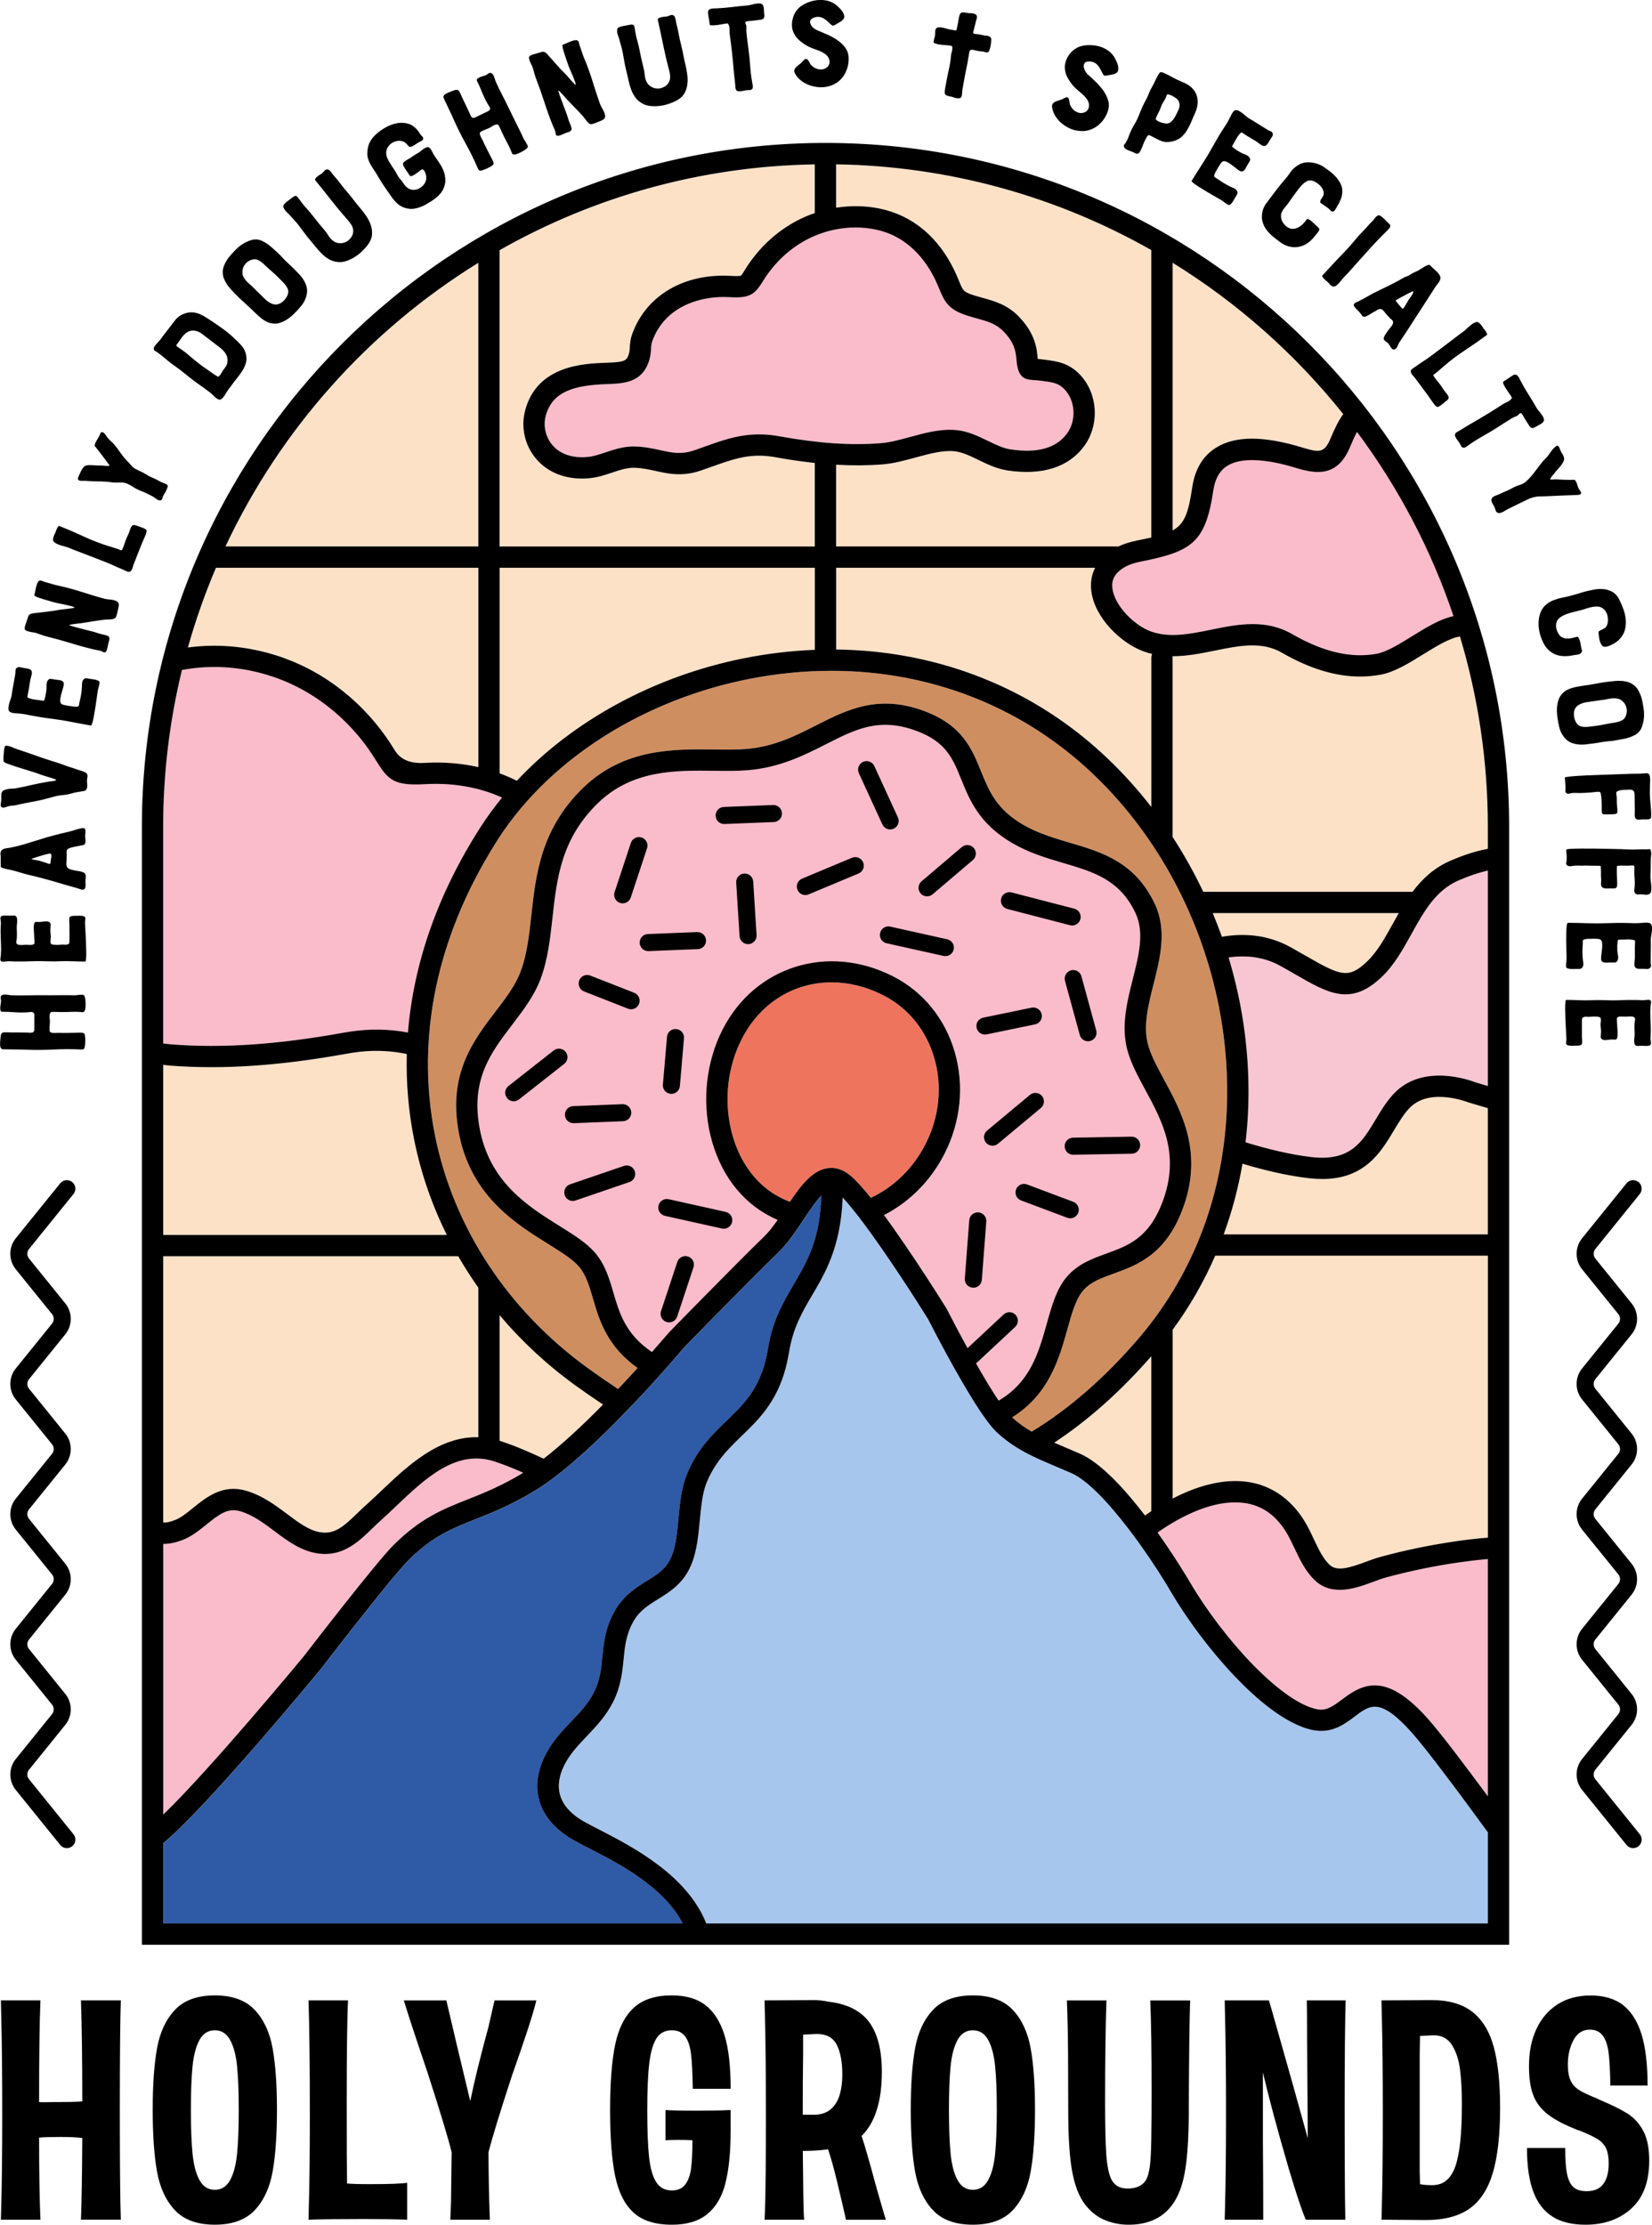
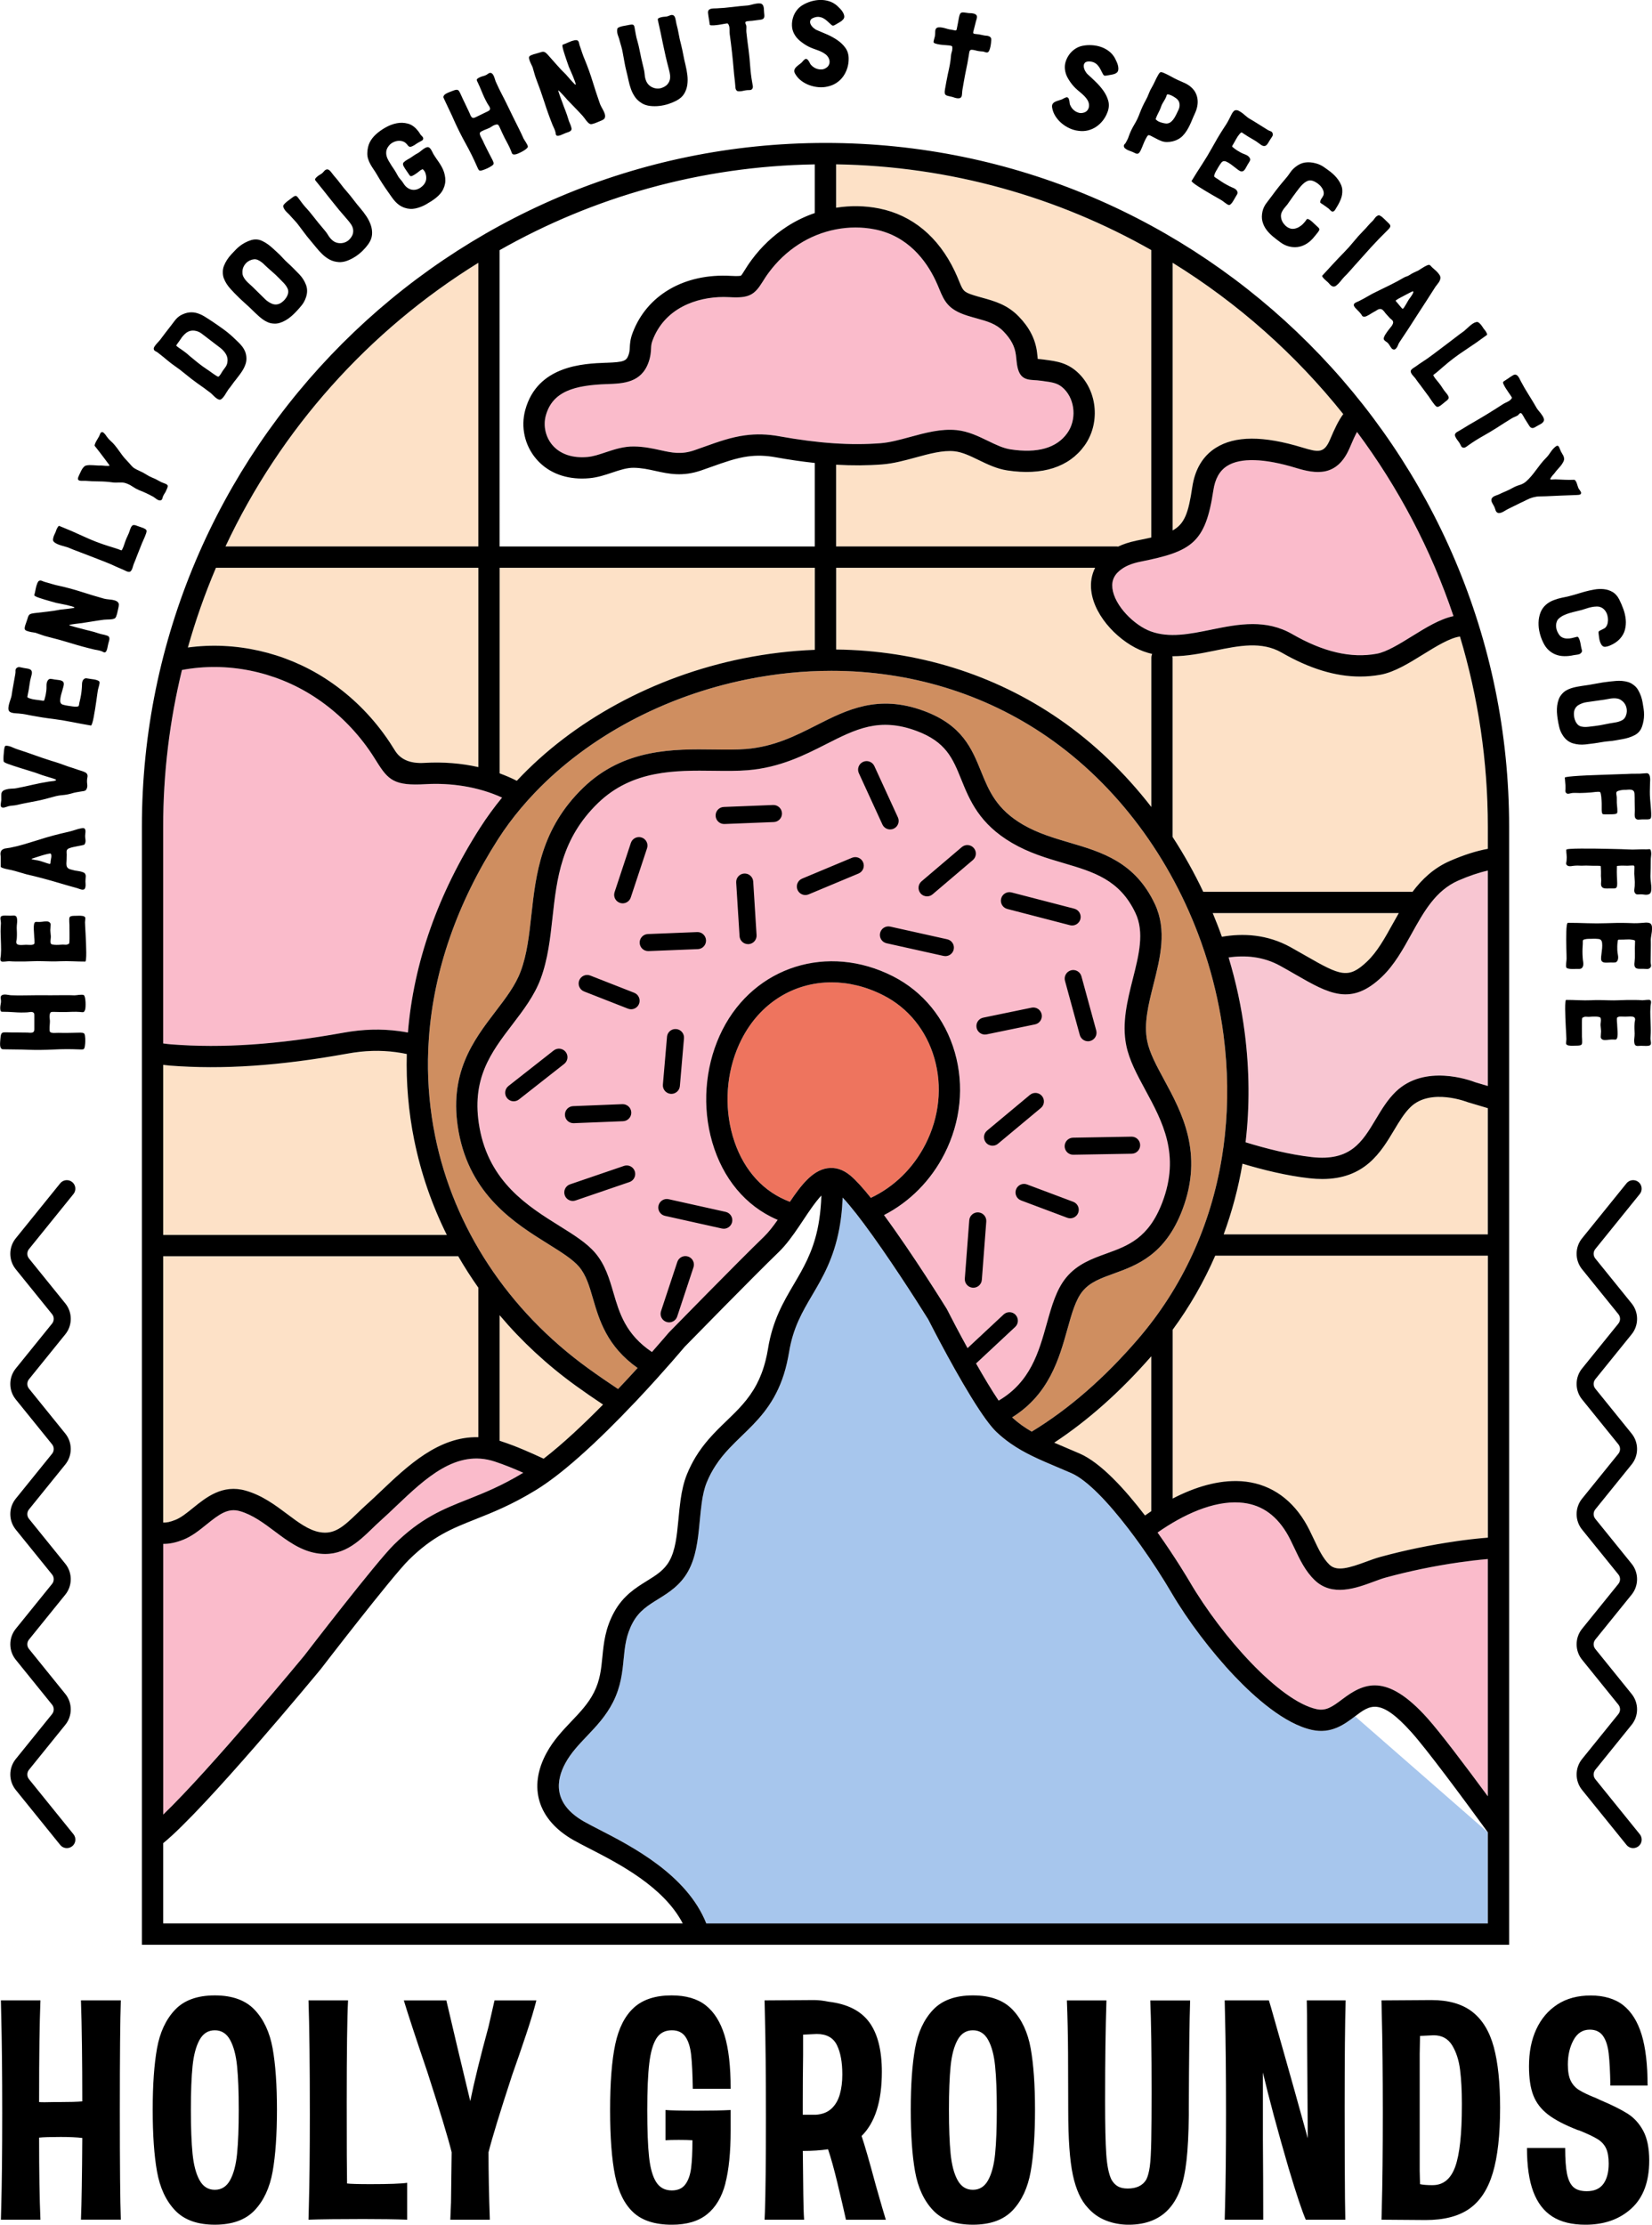
<svg xmlns="http://www.w3.org/2000/svg" viewBox="0 0 742.82 1000" data-name="Layer 2" id="Layer_2">
  <defs>
    <style>
      .cls-1 {
        fill: #fabbcb;
      }

      .cls-2 {
        fill: #f8c6d2;
      }

      .cls-3 {
        fill: #ee745e;
      }

      .cls-4 {
        fill: #cf8e60;
      }

      .cls-5 {
        fill: #fde1c7;
      }

      .cls-6 {
        fill: #a7c6ed;
      }

      .cls-7 {
        fill: #2f5aa6;
      }
    </style>
  </defs>
  <g id="Artwork">
    <g>
      <g>
        <path d="M73.38,478.66v76.45h127.53c-6.71-13.49-11.65-27.78-14.64-42.58-2.59-12.82-3.69-25.78-3.35-38.75-1.57-.32-3.14-.6-4.72-.82-7.2-.97-14.19-.77-21.99.64-30.61,5.52-55.99,7.23-79.9,5.38-.97-.07-1.94-.2-2.92-.32Z" class="cls-5" />
        <path d="M669,564.44h-122.6c-5.11,11.76-11.51,22.91-19.14,33.29v75.88c9.91-5.13,20.57-8.43,30.75-7.8,11.94.76,21.82,6.98,28.57,17.99,1.55,2.52,2.84,5.27,4.1,7.93,2.14,4.53,4.15,8.8,7.12,11.64,3.31,3.15,8.94,1.41,16.53-1.4,2.17-.8,4.23-1.56,6.21-2.1,11.11-3.03,22.59-5.4,34.13-7.06,4.37-.63,9.21-1.23,14.32-1.62v-126.74Z" class="cls-5" />
        <path d="M527.27,118.11v120.33c5.46-3.01,7.11-7.97,8.83-19.47,1.21-8.06,4.77-14.01,10.59-17.68,8.62-5.44,21.33-5.49,38.88-.14,7.37,2.24,9.83,2.65,12.53-3.69,1.93-4.53,3.65-8.26,5.89-11.33-21.43-26.84-47.39-49.9-76.72-68.02Z" class="cls-5" />
        <path d="M490.67,265.54c-.44-3.73.17-7.22,1.74-10.33h-116.45v36.76c36.3.4,70.9,11.03,100.25,31.24,15.64,10.77,29.58,24.21,41.47,39.54v-67.05c0-.62.13-1.21.34-1.75-1.28-.31-2.56-.68-3.84-1.14-10.19-3.7-22.08-15.18-23.52-27.26Z" class="cls-5" />
        <path d="M224.67,347.63c2.66.99,5.25,2.08,7.71,3.35,25.24-26.98,61.61-46.91,101.71-55,10.83-2.18,21.62-3.46,32.3-3.87v-36.89h-141.72v92.42Z" class="cls-5" />
        <path d="M549.41,421.09c9.4-1.64,20.32-1.19,30.94,4.7,2.48,1.38,4.78,2.69,6.91,3.92,15.48,8.89,19.05,10.49,27.47,2.47,4.54-4.32,7.93-10.44,11.52-16.91.88-1.58,1.78-3.2,2.71-4.82h-83.67c1.45,3.51,2.85,7.05,4.12,10.65Z" class="cls-5" />
        <path d="M172.27,329.44c2.39,3.23,4.03,5.86,5.35,7.98q3.76,6.04,13.14,5.49c8.59-.5,16.74.19,24.32,1.89v-89.6h-117.99c-4.94,11.59-9.16,23.55-12.62,35.83,21.23-2.87,43.51,2.11,61.93,14.02,9.96,6.44,18.66,14.65,25.87,24.38Z" class="cls-5" />
        <path d="M395.4,93.75c14.8,2.99,26.51,12.7,33.86,28.06.85,1.77,1.46,3.26,2,4.58,1.75,4.26,2.01,4.91,6.61,6.36,1.34.42,2.64.78,3.91,1.13,5.47,1.52,11.14,3.09,16.29,8.38,4.8,4.93,7.5,10.2,8.24,16.11.15,1.18.25,2.17.33,3,.78.06,1.71.14,2.83.29l.5.07c5.31.69,10.33,1.35,15.29,6.33,8.32,8.35,9.38,22.51,2.42,32.24-6.97,9.72-18.99,13.58-34.77,11.17-4.73-.72-8.88-2.74-12.9-4.69-3.76-1.82-7.31-3.55-10.82-3.91-5.18-.55-11.16,1.08-17.49,2.8-4.9,1.33-9.97,2.71-14.95,3.1-6.66.52-13.52.55-20.78.14v36.74h126.2c.2,0,.4.04.6.06,2.41-1.14,5.12-2.03,8.16-2.64,2.53-.5,4.77-.96,6.77-1.42V112.43c-41.98-23.82-90.29-37.73-141.72-38.54v19.5c6.46-1.02,13.05-.93,19.43.36Z" class="cls-5" />
        <path d="M224.67,591.19v56.45c.26.08.52.15.78.23,6.57,2.16,12.88,4.95,19.02,7.8,8.59-6.62,18.04-15.53,26.71-24.33-4.07-2.71-8.16-5.51-12.26-8.48-12.88-9.31-24.35-19.97-34.24-31.68Z" class="cls-5" />
        <path d="M479.05,650.62c2.07.87,4.22,1.78,6.46,2.76,9.44,4.12,20.24,15.95,29.34,27.83.93-.66,1.87-1.31,2.83-1.95v-69.62c-13.87,15.87-28.44,28.82-43.65,38.84,1.62.7,3.27,1.41,5.02,2.14Z" class="cls-5" />
        <path d="M78.94,683.16c2.51-1.01,5.1-3.1,7.84-5.32,5.93-4.79,13.31-10.76,23.68-7.8,7.46,2.13,13.44,6.61,18.71,10.56,4.94,3.7,9.6,7.2,14.54,8.1,6.57,1.19,10.53-2.28,16.98-8.51,1.32-1.27,2.65-2.56,4.04-3.8,2.19-1.96,4.4-4.06,6.74-6.28,11.73-11.14,25.87-24.58,43.61-24.08v-67.22c-3.24-4.58-6.25-9.28-9.03-14.11H73.38v119.69c1.45.09,3.15-.26,5.56-1.23Z" class="cls-5" />
        <path d="M640.01,294.1c-6.38,3.95-12.98,8.04-19.22,9.18-3.04.56-6.11.83-9.22.83-11.11,0-22.74-3.56-35.29-10.78-8.96-5.15-19.13-3.09-29.89-.9-6.29,1.28-12.71,2.57-19.2,2.55.04.23.07.47.07.71v80.51c5.12,7.85,9.74,16.09,13.79,24.66h93.55c.18,0,.35.03.52.05,4.26-5.67,9.55-10.73,16.86-13.92,6.2-2.7,11.88-4.51,17.03-5.44v-9.91c0-29.71-4.4-58.42-12.53-85.52-4.48.57-10.82,4.47-16.47,7.97Z" class="cls-5" />
        <path d="M634.28,497.6c-2.82,2.71-5.08,6.48-7.47,10.48-5.9,9.85-13.12,21.9-32.25,21.9-1.82,0-3.75-.11-5.8-.34-10.13-1.14-20.76-3.75-30.08-6.55-1.86,10.94-4.71,21.56-8.45,31.78h118.77v-56.74l-8.96-2.66c-.16-.06-16.69-6.61-25.76,2.13Z" class="cls-5" />
        <path d="M215.09,245.63v-127.5c-49.22,30.42-88.96,74.76-113.69,127.5h113.69Z" class="cls-5" />
-         <path d="M224.67,245.63h141.72v-37.54c-5.58-.6-11.41-1.44-17.62-2.56-4.43-.8-8.39-.92-12.46-.37-5.33.72-10.5,2.56-16.48,4.7-1.42.5-2.88,1.03-4.4,1.55-8.48,2.94-14.64,1.59-20.59.28-3.23-.71-6.29-1.38-9.9-1.44-3.03-.03-6.22,1.02-9.58,2.15-3.22,1.08-6.56,2.2-10.24,2.54-1.16.11-2.3.16-3.41.16-8.52,0-15.78-3.11-20.68-8.95-5.1-6.06-6.9-14.22-4.83-21.84,5.46-20.13,26.3-20.89,36.32-21.25h.25c7.63-.29,8.93-.75,9.88-3.5.45-1.31.5-2.14.56-3.38.09-1.63.19-3.66,1.26-6.5,6.39-17.06,23.33-26.9,44.23-25.67,3.53.2,4.36-.04,4.53-.12.25-.2.95-1.32,1.52-2.23.8-1.29,1.8-2.89,3.27-4.87,4.43-5.98,9.77-11.01,15.88-14.97,3.93-2.54,8.14-4.56,12.51-6.06v-21.87c-51.43.82-99.74,14.73-141.72,38.56v133.18Z" class="cls-5" />
        <path d="M345.69,122.49c-1.24,1.67-2.09,3.04-2.84,4.24-3.59,5.76-5.95,7.36-14.74,6.85-.87-.05-1.75-.08-2.64-.08-12.42,0-26.65,5.08-32.07,19.55-.55,1.46-.59,2.33-.66,3.64-.08,1.52-.18,3.42-1.07,6.01-3.24,9.38-11.39,9.68-18.59,9.94h-.25c-14.29.53-24.42,3.14-27.42,14.2-1.23,4.52-.11,9.56,2.92,13.16,3.47,4.12,9.11,6.04,15.88,5.41,2.58-.24,5.25-1.14,8.08-2.08,3.98-1.33,8.13-2.7,12.77-2.64,4.58.07,8.43.92,11.82,1.66,5.29,1.16,9.47,2.08,15.39.03,1.5-.52,2.93-1.03,4.32-1.53,6.49-2.32,12.1-4.32,18.42-5.17,5.02-.68,10.07-.54,15.45.43,17.53,3.16,32,4.14,45.54,3.1,4.08-.32,8.5-1.52,13.17-2.79,6.9-1.88,14.03-3.82,21.01-3.09,5.18.54,9.67,2.72,14,4.82,3.53,1.71,6.86,3.33,10.16,3.83,12.14,1.86,20.74-.59,25.53-7.28,4.25-5.93,3.61-14.85-1.41-19.89-2.55-2.56-4.83-2.95-9.75-3.59l-.51-.07c-1.4-.18-2.46-.25-3.31-.3-4.08-.24-7.03-.97-7.77-8.28-.08-.81-.18-1.8-.33-3.01-.49-3.87-2.21-7.14-5.6-10.62-3.34-3.43-7.15-4.49-11.98-5.83-1.37-.38-2.78-.77-4.23-1.23-8.45-2.66-10.3-6.24-12.6-11.87-.49-1.2-1.05-2.56-1.78-4.08-4.18-8.75-12.29-19.81-27.11-22.81-11.64-2.35-24.18.1-34.42,6.73-5.15,3.33-9.65,7.58-13.39,12.63Z" class="cls-1" />
        <path d="M544.48,283.04c6.19-1.26,12.48-2.54,18.78-2.54,5.95,0,11.91,1.14,17.79,4.52,14.01,8.06,26.44,10.94,38,8.82,4.47-.82,10.28-4.42,15.9-7.9,6.17-3.82,12.52-7.73,18.6-9.02-10.09-30.01-24.84-57.9-43.39-82.8-1.07,1.93-2.06,4.24-3.27,7.07-5.72,13.44-15.46,11.74-24.13,9.1-14.31-4.36-25.02-4.68-30.97-.92-3.4,2.15-5.44,5.75-6.23,11-3.55,23.72-9.77,27.47-32.79,32.05-3.26.65-5.94,1.66-7.98,3.01-3.6,2.38-5.06,5.22-4.62,8.95.93,7.84,9.89,16.7,17.27,19.38,8.37,3.04,17.43,1.2,27.03-.75Z" class="cls-1" />
        <path d="M154.5,464.18c8.7-1.57,16.86-1.8,24.97-.71,1.33.18,2.65.39,3.96.64,2.55-31.22,13.48-62.41,32.48-92.07,2.98-4.66,6.28-9.18,9.86-13.54-10.98-5.01-23.33-6.67-34.44-6.03-13.89.81-16.72-1.77-21.83-9.98-1.23-1.97-2.76-4.43-4.92-7.35-6.52-8.81-14.39-16.23-23.38-22.04-17.65-11.42-39.23-15.74-59.36-11.95-5.51,22.61-8.45,46.21-8.45,70.49v97.37c1.23.17,2.45.33,3.66.42,23.07,1.79,47.68.12,77.46-5.25Z" class="cls-1" />
        <path d="M634.63,419.9c-3.78,6.82-7.69,13.87-13.29,19.21-13.9,13.24-23.83,7.53-38.85-1.1-2.09-1.2-4.34-2.49-6.78-3.85-7.75-4.3-15.94-4.85-23.26-3.79,3.3,10.95,5.75,22.22,7.23,33.68,2.18,16.87,2.28,33.43.4,49.4,9.23,2.84,19.84,5.54,29.77,6.65,17.44,1.97,22.68-6.81,28.76-16.96,2.61-4.36,5.31-8.86,9.04-12.46,12.97-12.48,33.17-5.21,35.78-4.19l5.58,1.65v-96.82c-3.96.87-8.36,2.34-13.2,4.45-10.28,4.48-15.57,14.03-21.18,24.13Z" class="cls-2" />
        <path d="M623.07,709.1c-1.58.43-3.44,1.12-5.41,1.85-7.84,2.9-18.58,6.87-26.47-.65-4.26-4.07-6.76-9.36-9.18-14.48-1.2-2.54-2.33-4.93-3.6-7.01-5.2-8.48-12.07-12.87-21.01-13.44-11.88-.76-25.37,5.39-36.9,13.49,8.13,11.43,13.95,21.29,14.47,22.18,14.45,24.67,40.36,53.56,57,57.2,4.22.92,7-.98,11.55-4.41,9.64-7.28,19.81-12.11,38.25,8.42,5.65,6.29,16.74,20.95,27.23,35.17v-106.64c-4.6.37-8.98.93-12.96,1.5-11.15,1.6-22.25,3.89-32.97,6.82Z" class="cls-1" />
        <path d="M136.78,744.25c1.21-1.58,32.28-41.96,40.31-49.9,12.19-12.04,21.91-15.9,33.17-20.36,7.46-2.96,15.19-6.04,25.01-11.98-4.22-1.87-8.5-3.63-12.82-5.05-17.27-5.67-31.05,7.42-44.38,20.08-2.4,2.28-4.66,4.43-6.95,6.48-1.29,1.16-2.54,2.36-3.77,3.55-6.39,6.17-13.62,13.18-25.34,11.05-7.17-1.3-12.97-5.65-18.58-9.86-4.83-3.63-9.83-7.37-15.59-9.01-5.33-1.51-9.18,1.3-15.04,6.04-3.17,2.56-6.45,5.21-10.3,6.76-3.59,1.44-6.57,1.97-9.13,1.92v121.67c21.2-20.37,62.92-70.82,63.39-71.39Z" class="cls-1" />
        <path d="M550.76,510.4c1.56-14.61,1.4-29.72-.59-45.12-1.43-11.12-3.82-22.05-7.05-32.66-.94-3.08-1.95-6.14-3.03-9.16-13.47-37.73-37.85-70.71-69.31-92.37-28.29-19.48-61.79-29.56-96.94-29.56-12.47,0-25.14,1.27-37.86,3.83-37.47,7.56-71.46,25.91-95.28,50.73-2.25,2.34-4.4,4.74-6.46,7.19-3.75,4.47-7.2,9.11-10.28,13.92-18.43,28.77-28.89,58.99-31.09,89.16-.24,3.29-.39,6.57-.43,9.86-.15,11.53.91,23.03,3.21,34.41,8.34,41.3,32.8,78.4,68.86,104.47,4.5,3.25,8.97,6.33,13.41,9.26,3.15-3.31,6.11-6.51,8.78-9.45-13.78-9.74-17.25-21.57-20.06-31.17-1.67-5.71-3.11-10.64-6.31-14.39-2.85-3.33-7.97-6.52-13.89-10.22-14.79-9.23-35.06-21.86-40.23-50.49-4.71-26.08,6.63-40.92,16.63-54.02,4.6-6.02,8.94-11.7,11.27-17.96,2.87-7.71,3.82-16.28,4.82-25.35,2.01-18.21,4.28-38.86,23.37-57.28,18.29-17.65,40.76-17.37,58.83-17.13,5.16.06,10.04.13,14.36-.23,12.62-1.05,22.26-5.94,31.59-10.67,13.63-6.92,27.72-14.07,48.34-6.45,17.27,6.38,21.55,16.95,25.7,27.17,3.54,8.73,6.88,16.97,18.87,23.96,6.64,3.87,13.92,6.01,20.96,8.09,14.47,4.27,29.43,8.68,38.34,27.61,5.53,11.75,2.42,24.07-.59,35.99-2.29,9.09-4.46,17.68-2.86,25.61,1.08,5.32,4.24,11.15,7.58,17.33,7.97,14.71,17.89,33.02,8.23,58.48-7.7,20.3-20.57,24.96-30.9,28.7-5.66,2.05-10.55,3.82-13.88,7.81-3.18,3.82-4.91,10.01-6.92,17.17-3.69,13.2-8.25,29.31-24.87,39.64,2.77,2.56,5.7,4.61,8.83,6.41,16.7-10.15,32.65-24.01,47.81-41.61,19.97-23.18,32.75-51.22,37.73-81.8.52-3.21.96-6.45,1.31-9.71Z" class="cls-4" />
        <path d="M391.57,538.43c10.49-4.95,19.13-13.4,24.61-24.19,6.2-12.21,7.61-25.91,3.96-38.59-3.62-12.56-11.77-22.6-22.96-28.29-7.72-3.92-15.66-5.81-23.28-5.81-16.78,0-32.08,9.11-40.48,25.66-6.25,12.3-7.93,27.21-4.63,40.92,3.36,13.92,11.24,24.65,22.18,30.21,1.38.7,2.78,1.32,4.2,1.87,5.09-7.53,10.15-14.12,16.91-15.11,3.56-.52,7.01.58,10.25,3.27,2.53,2.1,5.73,5.68,9.24,10.05Z" class="cls-3" />
-         <path d="M265.01,830.91c-2.79-1.43-5.19-2.66-7.18-3.8-15.92-9.08-20.42-23.71-12.04-39.13,3.1-5.7,7.2-10.01,11.17-14.19,3.91-4.12,7.61-8.01,10.14-12.99,2.76-5.46,3.26-10.55,3.8-15.94.62-6.31,1.26-12.83,5.29-20.19,4.04-7.39,9.74-10.93,14.77-14.04,4.17-2.59,7.78-4.82,10.1-9,2.62-4.72,3.32-11.11,3.97-17.92.04-.37.07-.73.11-1.1.26-2.79.54-5.63.93-8.42.56-3.94,1.38-7.8,2.83-11.39,1.18-2.92,2.51-5.52,3.95-7.88,1.78-2.94,3.73-5.5,5.76-7.85,2.65-3.06,5.43-5.75,8.17-8.4,5.01-4.83,9.85-9.51,13.47-16.38,1.62-3.06,2.98-6.57,4.03-10.72.41-1.65.79-3.38,1.09-5.25,2.08-12.82,6.95-21.09,11.66-29.08,4.25-7.2,8.33-14.18,10.58-24.6.62-2.88,1.1-6.04,1.41-9.52.16-1.81.29-3.69.35-5.7-1.39,1.45-2.84,3.33-4.27,5.34-1.32,1.85-2.63,3.81-3.84,5.63-.67,1.01-1.36,2.03-2.04,3.05-2.81,4.15-5.74,8.2-9.01,11.36-11.05,10.66-40.17,40.42-42.34,42.64-.61.72-2.79,3.3-6.07,7.05-1.88,2.15-4.13,4.68-6.66,7.48-2.7,2.98-5.71,6.26-8.95,9.7-2.16,2.29-4.43,4.65-6.76,7.03-8.02,8.2-16.84,16.64-25.24,23.53-2.94,2.41-5.83,4.62-8.61,6.56-1.5,1.05-2.98,2.03-4.41,2.91-10.96,6.73-19.67,10.18-27.35,13.22-10.71,4.24-19.17,7.6-29.96,18.27-7.57,7.48-39.24,48.64-39.56,49.05-2.25,2.73-52.18,63.11-70.88,78.28v36.09h233.64c-8.55-16.47-28.72-26.86-42.02-33.68Z" class="cls-7" />
-         <path d="M609.3,771.48c-4.74,3.58-10.64,8.04-19.37,6.13-12.35-2.7-25.74-14.63-34.8-24.15-10.44-10.98-21.07-25.03-28.42-37.57-3.66-6.24-8.48-13.77-13.78-21.21-1.84-2.59-3.75-5.17-5.68-7.68-8.86-11.54-18.33-21.67-25.58-24.84-2.2-.96-4.32-1.85-6.35-2.71-3.91-1.65-7.62-3.22-11.16-4.95-3.39-1.66-6.62-3.46-9.74-5.64-2.18-1.52-4.3-3.22-6.37-5.18-.6-.57-1.24-1.25-1.91-2.04-1.77-2.06-3.76-4.83-5.86-8-9.44-14.25-20.96-36.71-22.92-40.58-5.71-9.21-18.46-29.01-28.98-43.09-2.27-3.04-4.43-5.81-6.4-8.15-1.1-1.31-2.14-2.49-3.09-3.5-.05,1.44-.14,2.83-.24,4.18-.27,3.57-.71,6.83-1.28,9.86-2.49,13.35-7.5,21.91-12.11,29.74-4.46,7.57-8.67,14.71-10.46,25.75-.13.78-.28,1.52-.42,2.27-.7,3.66-1.61,6.93-2.67,9.89-4.37,12.08-11.41,18.92-18.29,25.55-1.88,1.81-3.72,3.61-5.48,5.48-2.23,2.36-4.33,4.89-6.21,7.79-1.46,2.26-2.81,4.72-3.96,7.56-1.1,2.73-1.75,5.82-2.23,9.11-.37,2.56-.62,5.25-.88,8.01-.05.51-.1,1.01-.15,1.52-.71,7.41-1.6,14.96-5.09,21.26-3.53,6.36-8.79,9.62-13.43,12.5-4.61,2.85-8.58,5.32-11.42,10.5-3.09,5.65-3.61,10.94-4.16,16.53-.57,5.75-1.21,12.27-4.78,19.33-3.16,6.23-7.52,10.82-11.74,15.26-3.7,3.9-7.2,7.58-9.69,12.16-4.06,7.47-5.9,18.09,8.37,26.23,1.8,1.03,4.12,2.22,6.81,3.6,14.62,7.5,39.51,20.29,48.2,42.21h351.43v-40.96c-12.17-16.68-27.59-37.44-34.35-44.98-14.08-15.68-18.57-12.3-25.35-7.18Z" class="cls-6" />
+         <path d="M609.3,771.48c-4.74,3.58-10.64,8.04-19.37,6.13-12.35-2.7-25.74-14.63-34.8-24.15-10.44-10.98-21.07-25.03-28.42-37.57-3.66-6.24-8.48-13.77-13.78-21.21-1.84-2.59-3.75-5.17-5.68-7.68-8.86-11.54-18.33-21.67-25.58-24.84-2.2-.96-4.32-1.85-6.35-2.71-3.91-1.65-7.62-3.22-11.16-4.95-3.39-1.66-6.62-3.46-9.74-5.64-2.18-1.52-4.3-3.22-6.37-5.18-.6-.57-1.24-1.25-1.91-2.04-1.77-2.06-3.76-4.83-5.86-8-9.44-14.25-20.96-36.71-22.92-40.58-5.71-9.21-18.46-29.01-28.98-43.09-2.27-3.04-4.43-5.81-6.4-8.15-1.1-1.31-2.14-2.49-3.09-3.5-.05,1.44-.14,2.83-.24,4.18-.27,3.57-.71,6.83-1.28,9.86-2.49,13.35-7.5,21.91-12.11,29.74-4.46,7.57-8.67,14.71-10.46,25.75-.13.78-.28,1.52-.42,2.27-.7,3.66-1.61,6.93-2.67,9.89-4.37,12.08-11.41,18.92-18.29,25.55-1.88,1.81-3.72,3.61-5.48,5.48-2.23,2.36-4.33,4.89-6.21,7.79-1.46,2.26-2.81,4.72-3.96,7.56-1.1,2.73-1.75,5.82-2.23,9.11-.37,2.56-.62,5.25-.88,8.01-.05.51-.1,1.01-.15,1.52-.71,7.41-1.6,14.96-5.09,21.26-3.53,6.36-8.79,9.62-13.43,12.5-4.61,2.85-8.58,5.32-11.42,10.5-3.09,5.65-3.61,10.94-4.16,16.53-.57,5.75-1.21,12.27-4.78,19.33-3.16,6.23-7.52,10.82-11.74,15.26-3.7,3.9-7.2,7.58-9.69,12.16-4.06,7.47-5.9,18.09,8.37,26.23,1.8,1.03,4.12,2.22,6.81,3.6,14.62,7.5,39.51,20.29,48.2,42.21h351.43v-40.96Z" class="cls-6" />
        <path d="M438.91,612.88c3.47,6.11,7.05,12.1,10.15,16.7,14.28-8.34,18.04-21.72,21.67-34.69,2.2-7.88,4.29-15.32,8.78-20.72h0c4.99-5.99,11.59-8.38,17.98-10.69,9.8-3.55,19.06-6.9,25.2-23.09,8.1-21.36.07-36.18-7.7-50.52-3.7-6.83-7.19-13.27-8.55-20-2.04-10.06.5-20.12,2.96-29.85,2.71-10.76,5.28-20.92,1.21-29.57-7.08-15.04-18.8-18.5-32.38-22.5-7.59-2.24-15.43-4.55-23.07-9-14.81-8.63-19.12-19.26-22.92-28.63-3.82-9.43-6.84-16.87-20.14-21.79-16.7-6.17-27.28-.8-40.68,6-9.67,4.91-20.64,10.48-35.13,11.68-4.77.39-9.87.33-15.27.26-17.15-.22-36.6-.47-52.05,14.45-16.6,16.02-18.58,34.02-20.5,51.44-1.02,9.26-2.07,18.83-5.36,27.65-2.83,7.6-7.82,14.13-12.64,20.43-9.66,12.64-18.78,24.58-14.82,46.5,4.42,24.45,21.86,35.33,35.87,44.07,6.6,4.11,12.29,7.67,16.1,12.12,4.54,5.31,6.42,11.72,8.23,17.93,2.69,9.21,5.5,18.72,17.32,26.67,4.53-5.13,7.36-8.48,7.46-8.6l.25-.27c.31-.32,31.14-31.85,42.67-42.97,2.08-2.01,4.14-4.68,6.16-7.55-1.03-.45-2.06-.92-3.07-1.44-13.48-6.85-23.13-19.81-27.15-36.51-3.83-15.89-1.86-33.21,5.4-47.51,14.5-28.54,47.45-38.88,76.65-24.05,13.59,6.9,23.47,19.04,27.83,34.18,4.32,15.02,2.68,31.2-4.62,45.58-6.13,12.07-15.65,21.65-27.22,27.59,12.94,17.56,27.26,40.62,28.12,42.01l.2.35c2.03,4,5.42,10.48,9.25,17.44l16.22-15.13c1.54-1.44,3.97-1.36,5.42.19,1.44,1.55,1.36,3.97-.19,5.42l-17.6,16.42Z" class="cls-1" />
      </g>
      <path d="M.88,454.76c-.34,0-.57-.19-.66-.58-.09-.38-.13-.82-.11-1.32.02-.5.08-.99.18-1.46s.15-.83.15-1.06c.04-.38,0-.86-.11-1.44-.11-.57-.02-1.03.29-1.38.23-.23.54-.37.92-.43s.8-.06,1.23-.02c.44.04.88.1,1.32.18.44.08.79.12,1.06.12,1.99.08,3.96.1,5.92.05,1.95-.05,3.91-.07,5.86-.07,1.99,0,3.98.01,5.95.02,1.97,0,3.94,0,5.89-.04.81,0,1.6,0,2.38,0,.79,0,1.58.02,2.38.07.23,0,.54-.03.92-.08s.78-.1,1.18-.14c.4-.04.8-.06,1.18-.05s.67.06.86.17c.23.16.41.53.54,1.12.13.6.21,1.26.25,1.98s.03,1.43,0,2.1-.12,1.16-.23,1.46c-.23.65-.53.99-.89,1-.36.02-.85-.01-1.46-.09-1.07-.08-2.13-.1-3.16-.07-1.03.04-2.09.07-3.16.11-.81,0-1.61,0-2.41,0-.81,0-1.61-.02-2.41-.06-.73-.04-1.28-.02-1.66.05-.38.08-.63.51-.75,1.32-.08.54-.07,1.1.02,1.69.1.59.12,1.16.08,1.69,0,.19-.02.49-.06.89s-.07.82-.09,1.26-.02.85,0,1.24c.02.38.08.65.2.8.12.19.33.33.66.4s.69.12,1.09.12c.4,0,.8,0,1.18-.03.38-.02.69-.03.92-.02.84.04,1.67.05,2.47.04.81-.02,1.63-.02,2.47-.02.81,0,1.61-.01,2.41-.05.8-.04,1.61-.05,2.41-.05.73,0,1.24.08,1.55.24s.5.56.57,1.21c.11.73.16,1.51.14,2.36s-.09,1.63-.21,2.35c-.12.84-.39,1.29-.81,1.35-.42.06-1.01.06-1.78.02-3.83-.16-7.66-.15-11.49.05-3.83.2-7.66.24-11.49.11-1.72-.08-3.42-.13-5.08-.13s-3.36-.03-5.08-.07c-.42,0-.81-.01-1.18-.03-.36-.02-.66-.24-.89-.66-.15-.23-.24-.58-.28-1.03-.04-.46-.03-.95,0-1.47.04-.52.08-1.01.12-1.49s.08-.87.12-1.18c.08-.5.19-.87.32-1.12.14-.25.33-.42.58-.51.25-.1.55-.14.89-.14.34,0,.73,0,1.15,0,.8.04,1.6.06,2.38.06.79,0,1.58,0,2.38,0,.92.04,1.86.05,2.82.04s1.9.01,2.82.09c.54,0,.93-.06,1.18-.2.25-.13.41-.32.49-.57.08-.25.12-.55.12-.92,0-.36,0-.78,0-1.23v-4.88c.02-.53-.07-.91-.24-1.12-.17-.21-.4-.34-.69-.4-.29-.06-.62-.06-1.01,0-.38.06-.78.1-1.21.14-1.91.11-3.82.09-5.72-.05s-3.78-.21-5.66-.22ZM38.29,432.22c-1.76,0-3.62-.05-5.57-.13-1.95-.08-3.81-.09-5.57-.02-1.38.07-2.76.1-4.14.07-1.38-.02-2.76-.05-4.14-.1-1.3-.04-2.61-.04-3.94.02-1.32.05-2.67.1-4.05.13-1.15,0-2.28,0-3.39,0s-2.24-.04-3.39-.13c-.19,0-.46.02-.8.05-.34.04-.7.08-1.06.11-.36.04-.7.05-1.01.05-.31,0-.53-.06-.69-.17-.19-.12-.31-.29-.34-.52-.04-.23-.05-.48-.03-.75.02-.27.06-.52.12-.77.06-.25.09-.47.09-.66.12-1.61.15-3.2.07-4.77-.07-1.57-.12-3.16-.16-4.77-.04-.84-.03-1.67,0-2.47.04-.81.08-1.61.12-2.41,0-.38-.05-.9-.17-1.55-.11-.65-.05-1.13.17-1.44.19-.19.47-.31.83-.37.36-.06.76-.08,1.18-.08.42,0,.83.01,1.24.03.4.02.72.03.95.03.34,0,.68-.02,1-.05.33-.04.62-.03.89,0,.27.04.5.14.69.29.19.16.32.42.4.81.15.65.18,1.39.08,2.21-.1.82-.15,1.56-.15,2.21.03.77.06,1.51.08,2.24.02.73,0,1.46-.04,2.18,0,.42-.07.91-.2,1.47-.14.55-.05,1,.25,1.35.19.19.46.32.81.38s.72.09,1.12.09c.4,0,.8-.02,1.18-.05.38-.04.69-.06.92-.05.46,0,1.08.02,1.87.06.78.04,1.39-.09,1.81-.4.11-.08.18-.28.2-.6.02-.33.01-.7-.02-1.12-.04-.42-.07-.85-.11-1.29-.03-.44-.05-.79-.05-1.06-.04-.77-.08-1.56-.14-2.38s-.02-1.62.09-2.38c.16-.77.44-1.14.86-1.12.42.02,1,.03,1.72.03.27,0,.59-.03.98-.08.38-.06.77-.1,1.15-.14s.75-.04,1.09-.03c.34.02.63.09.86.2.57.31.85.72.83,1.24-.02.52-.05,1.04-.09,1.58-.08.65-.08,1.26,0,1.84.08.58.13,1.19.17,1.84,0,.46-.04.98-.12,1.55-.08.57-.06,1.09.05,1.55.07.31.37.51.89.61.52.1,1.1.15,1.75.15.65,0,1.29-.02,1.93-.08.63-.06,1.12-.06,1.46-.02.61.08,1.09.05,1.44-.08.34-.13.61-.26.81-.37.08-.27.13-.6.15-1s.03-.82.03-1.26,0-.86,0-1.26c0-.4,0-.74,0-1-.03-1-.04-1.88-.02-2.64.02-.77,0-1.65-.08-2.64-.07-1-.02-1.68.15-2.07.17-.38.76-.59,1.75-.63.65,0,1.36-.01,2.13-.05.77-.03,1.48,0,2.13.12.77.19,1.12.55,1.06,1.07-.06.52-.11,1.1-.15,1.75,0,.31.03.96.08,1.95.05,1,.12,2.15.19,3.45.07,1.3.14,2.68.19,4.14.05,1.46.09,2.79.1,3.99.01,1.21-.02,2.2-.1,2.99-.08.78-.21,1.18-.41,1.17ZM.33,389.54v-3.85c.01-.46-.02-.96-.1-1.49-.07-.54-.01-1.01.18-1.44.15-.38.39-.68.72-.89.33-.21.69-.36,1.09-.46.4-.09.81-.16,1.24-.2.42-.04.8-.09,1.15-.17,2.11-.41,4.22-.93,6.32-1.56,2.11-.63,4.2-1.26,6.27-1.91,2.19-.72,4.42-1.38,6.7-1.99s4.53-1.15,6.76-1.65c1-.23,2-.51,3.02-.85,1.01-.34,2.02-.61,3.02-.79.58-.11.99-.08,1.23.09.25.17.4.42.46.75.06.33.06.7.02,1.12-.04.42-.08.83-.12,1.21-.04.46,0,1.03.11,1.72.11.69.09,1.25-.06,1.67-.19.57-.4.88-.64.92-.23.04-.63.13-1.21.28-.34.08-.83.17-1.47.28-.63.11-1.29.25-1.98.4s-1.31.33-1.87.54c-.56.21-.91.49-1.07.83-.16.31-.2.76-.15,1.35.05.59.06,1.04.02,1.35,0,.54-.01,1.09-.03,1.67s-.05,1.13-.09,1.66c0,.65.08,1.15.25,1.5.17.34.42.61.75.81.32.19.71.34,1.15.43.44.1.93.22,1.46.38.31.08.71.15,1.21.2.5.06.99.15,1.46.26.48.12.93.26,1.35.43.42.17.71.43.86.78.19.34.26.78.2,1.29-.06.51-.09.95-.09,1.29-.04.5-.03,1.06.02,1.69.06.63.03,1.18-.09,1.64-.12.5-.31.81-.58.95-.27.13-.58.17-.95.11-.36-.06-.75-.17-1.15-.32-.4-.15-.79-.29-1.18-.4-1.3-.35-2.59-.71-3.87-1.08-1.28-.37-2.57-.74-3.87-1.13-2.45-.73-4.91-1.43-7.38-2.09-2.47-.66-4.96-1.28-7.49-1.86-1.15-.31-2.29-.64-3.42-.99-1.13-.35-2.27-.66-3.41-.93-.15-.04-.49-.11-1-.2-.52-.1-1.05-.21-1.61-.35-.56-.14-1.05-.29-1.49-.46-.44-.17-.66-.35-.66-.55ZM22.75,383.69c-.11-.08-.62-.01-1.52.2-.9.21-1.87.47-2.91.8-1.03.32-1.98.63-2.85.91-.86.28-1.29.45-1.29.48,0,.08.14.15.43.23.29.08.6.15.95.2s.68.12,1,.17c.33.06.51.09.54.09.73.16,1.45.36,2.15.61.71.25,1.43.49,2.15.72.69.23,1.08.28,1.18.15.1-.13.17-.54.2-1.23,0-.15.04-.39.12-.72.08-.32.14-.66.17-1,.04-.34.04-.67,0-.98s-.15-.52-.34-.63ZM1.93,336.59c.07-.53.17-.91.3-1.13.13-.22.46-.3.99-.23.73.08,1.51.31,2.35.69s1.62.68,2.33.92c2.52.8,5.02,1.66,7.5,2.55,2.48.9,5,1.75,7.56,2.56,1.32.39,2.63.8,3.92,1.24,1.3.44,2.6.91,3.92,1.41.75.24,1.5.48,2.23.71s1.48.49,2.23.77c.26.09.57.19.93.29s.73.22,1.1.35c.38.14.73.29,1.07.47.33.17.57.38.71.62.28.4.37.88.26,1.45-.11.57-.18,1.06-.2,1.49-.03.53,0,1.13.09,1.79.09.66.05,1.23-.13,1.72-.23.64-.52,1.02-.87,1.16s-.86.24-1.52.31c-.85.14-1.65.28-2.38.4-.74.13-1.51.32-2.34.58-1.25.35-2.53.58-3.84.69-1.31.11-2.59.34-3.84.69-1.33.38-2.66.74-4.01,1.08-1.34.34-2.7.65-4.06.91-1.48.3-2.91.57-4.31.83-1.4.26-2.8.56-4.2.9-.66.15-1.31.25-1.95.29-.64.04-1.28.14-1.95.29-.23.06-.51.15-.82.27-.31.12-.64.21-.97.29-.33.08-.63.1-.9.06-.26-.03-.49-.17-.67-.41-.17-.32-.2-.82-.08-1.5s.18-1.18.2-1.49c.02-.42.02-1-.01-1.73-.03-.73.04-1.28.21-1.66.22-.49.61-.85,1.16-1.08.55-.23,1.16-.4,1.81-.5.66-.09,1.31-.15,1.97-.17.65-.02,1.19-.07,1.62-.16,2.45-.47,4.87-.98,7.29-1.55,2.41-.56,4.86-1.04,7.34-1.43.31-.06.73-.11,1.28-.16.54-.04,1-.11,1.36-.2s.57-.21.6-.37c.03-.15-.32-.35-1.03-.58-1.21-.38-2.39-.74-3.56-1.08-1.17-.34-2.33-.73-3.5-1.19-.19-.09-.68-.26-1.5-.52-.81-.26-1.76-.56-2.85-.89-1.09-.33-2.25-.69-3.48-1.07-1.22-.38-2.36-.75-3.41-1.1-1.05-.35-1.95-.66-2.68-.94-.73-.28-1.13-.49-1.2-.65-.23.06-.37-.19-.41-.77-.04-.58-.04-1.23,0-1.96.04-.73.1-1.41.18-2.06.08-.65.12-1.05.13-1.2ZM40.85,326.11c-2.83-.47-5.68-1-8.53-1.57-2.85-.57-5.71-1.04-8.56-1.4-1.6-.19-3.2-.41-4.79-.66-1.59-.25-3.17-.52-4.76-.82-.9-.19-1.79-.37-2.68-.53-.88-.17-1.79-.29-2.71-.36-.3-.05-.68-.09-1.15-.1-.46-.02-.93-.06-1.41-.12-.47-.06-.91-.16-1.32-.31-.4-.15-.7-.37-.88-.67-.24-.39-.33-.9-.27-1.53.07-.63.19-1.28.38-1.94.19-.67.39-1.3.61-1.91.22-.6.36-1.11.43-1.53.24-1.67.51-3.31.82-4.93.31-1.62.6-3.24.87-4.86.07-.41.09-.9.07-1.44s.2-.98.68-1.28c.36-.29.85-.36,1.46-.22.62.14,1.13.25,1.55.32.68.11,1.29.22,1.81.3.53.09.95.25,1.26.47.31.23.51.56.59,1,.08.44,0,1.07-.26,1.88-.38,1.33-.65,2.68-.82,4.03-.17,1.35-.4,2.7-.7,4.05-.15.64-.23,1.06-.24,1.27-.01.21.33.43,1.02.67.81.29,1.67.48,2.58.58.92.1,1.79.21,2.62.35.34.06.6.1.77.13s.31.02.41-.02c.1-.04.18-.15.23-.31.05-.17.11-.4.2-.69.16-.51.31-1.11.44-1.79.13-.68.22-1.28.28-1.82.06-.61.08-1.33.07-2.15-.02-.82.12-1.51.41-2.09.38-.67.84-1,1.38-.96.54.03,1.16.13,1.88.29.49.08,1,.15,1.51.19.52.05.98.13,1.38.26.41.13.73.34.97.66.24.31.3.79.2,1.43-.08.45-.24,1.1-.5,1.93-.25.83-.49,1.67-.71,2.53-.22.86-.34,1.65-.37,2.38-.02.73.17,1.27.58,1.61.17.15.43.27.79.36.35.1.74.19,1.17.28.43.09.85.16,1.25.21.4.05.71.09.94.13.19.03.43.07.74.12.3.05.63.08.97.1.35.02.68.02.99,0,.32-.02.56-.08.73-.17.17-.09.29-.38.35-.87.06-.49.15-.95.26-1.35.25-1.04.45-1.99.59-2.84.14-.85.26-1.77.34-2.77.06-.57.09-1.24.1-1.99s.15-1.38.43-1.88c.42-.66.97-.95,1.63-.86.66.09,1.34.19,2.01.31.23.04.54.08.94.13.4.05.8.12,1.19.23.39.1.75.23,1.07.38s.52.35.6.6c.04.2.04.47-.02.81-.06.34-.14.7-.24,1.07s-.2.73-.3,1.09c-.1.35-.16.62-.19.81-.03.19-.11.71-.23,1.56-.12.85-.27,1.88-.43,3.07-.16,1.2-.35,2.46-.57,3.78-.22,1.32-.44,2.54-.64,3.65-.2,1.11-.42,2.03-.66,2.74-.24.72-.45,1.06-.64,1.03ZM15.41,267.52c.24-.85.45-1.76.62-2.75.18-.98.44-1.88.79-2.7.21-.46.42-.77.65-.92.22-.16.47-.23.75-.21.27.02.57.1.88.25s.66.27,1.03.38c1.18.33,2.29.65,3.34.97s2.1.58,3.15.79c3.37.75,6.71,1.65,10.01,2.71,3.3,1.07,6.63,2.07,9.99,3.01.4.11.88.21,1.41.28.54.07,1.09.14,1.65.19.56.06,1.09.15,1.59.27s.93.29,1.26.5c.64.42.94.93.91,1.54-.03.61-.14,1.22-.31,1.85-.07.26-.15.6-.22,1.01s-.17.84-.29,1.26c-.12.42-.25.82-.39,1.17-.14.36-.31.61-.51.75-.21.18-.54.32-1.01.4-.46.09-.94.15-1.42.17-.48.02-.96.04-1.42.05-.46.01-.83.03-1.12.07-1.65.21-3.3.46-4.95.73-1.65.28-3.3.54-4.96.79-.12,0-.48.04-1.08.12-.6.07-1.24.15-1.92.24-.68.09-1.3.18-1.87.28-.57.1-.85.17-.86.21-.02.07.22.19.71.35.49.16,1.04.32,1.65.49.61.17,1.2.33,1.78.47.58.14.94.23,1.09.28,1.29.36,2.63.71,4.01,1.03,1.38.33,2.68.7,3.92,1.13.62.21,1.25.38,1.89.5.64.12,1.25.28,1.83.48.48.13.8.33.97.57.17.25.25.53.24.84,0,.32-.06.66-.17,1.03-.1.37-.21.74-.31,1.11-.07.26-.14.59-.22.98s-.16.8-.25,1.21c-.1.41-.22.79-.38,1.15-.16.35-.37.57-.63.66-.23.1-.52.04-.88-.16s-.65-.33-.87-.39c-.51-.18-1.02-.31-1.53-.4-.51-.09-1.03-.18-1.56-.29-3.58-.84-7.07-1.8-10.48-2.85s-6.89-2.02-10.46-2.9c-.93-.22-1.85-.5-2.75-.83-.9-.33-1.83-.65-2.78-.96-.22-.06-.57-.12-1.05-.18s-.98-.14-1.48-.27c-.5-.12-.97-.26-1.4-.42-.43-.16-.71-.38-.83-.65-.1-.22-.11-.54-.04-.93.07-.4.18-.81.32-1.22s.28-.83.44-1.25c.16-.41.27-.75.34-1.01.16-.55.3-1.01.44-1.37.14-.36.32-.64.53-.83.21-.2.5-.34.87-.44.36-.1.84-.18,1.41-.26,1.98-.24,3.94-.47,5.89-.68,1.95-.21,3.87-.5,5.77-.89.2-.02.65-.07,1.32-.14.68-.07,1.39-.15,2.13-.24s1.4-.18,1.99-.28c.58-.09.89-.18.91-.25,0-.16-.4-.35-1.21-.58-.81-.23-1.71-.45-2.71-.67-.99-.22-1.93-.41-2.82-.58-.88-.17-1.38-.27-1.5-.3-.07-.02-.38-.11-.91-.26-.53-.15-1.17-.33-1.91-.53-.74-.21-1.53-.44-2.37-.69-.84-.26-1.62-.5-2.33-.74s-1.28-.47-1.72-.69c-.43-.22-.63-.41-.59-.55ZM26.69,236.42c3.67,1.46,7.33,3.04,11,4.75,3.67,1.71,7.38,3.14,11.12,4.3,1.03.33,1.99.63,2.89.9.9.28,1.83.6,2.79.99.14.06.3-.07.46-.37.16-.31.33-.68.51-1.13.18-.44.33-.9.48-1.35s.27-.83.38-1.12c.31-.87.66-1.72,1.07-2.54s.76-1.7,1.04-2.62c.34-1.06.71-1.74,1.13-2.05.41-.31,1.16-.23,2.25.25.29.11.67.24,1.14.39.48.15.94.31,1.38.49.44.18.82.38,1.12.6.3.22.46.48.46.77,0,.29-.07.67-.24,1.14-.17.47-.35.97-.57,1.5s-.44,1.04-.67,1.53c-.23.49-.41.89-.54,1.21l-2.33,5.87c-.19.58-.41,1.15-.64,1.69-.24.55-.48,1.12-.72,1.73-.18.46-.35.99-.51,1.59-.16.6-.38,1.11-.67,1.53-.26.35-.53.54-.82.57-.28.03-.59,0-.91-.11-.33-.11-.66-.25-1-.43-.34-.18-.67-.33-.99-.46-.92-.37-1.85-.77-2.77-1.19-.92-.43-1.86-.85-2.8-1.27-1.91-.8-3.8-1.55-5.68-2.26-1.88-.71-3.79-1.44-5.71-2.21-1.25-.5-2.49-.97-3.73-1.42-1.24-.45-2.48-.94-3.71-1.48-.43-.17-.96-.34-1.59-.51-.63-.17-1.28-.35-1.94-.56-.66-.2-1.28-.44-1.85-.71-.57-.27-1.03-.59-1.37-.98-.23-.26-.33-.56-.31-.93.02-.36.09-.76.22-1.18.13-.42.29-.83.49-1.23.2-.39.36-.75.49-1.07.04-.11.12-.32.22-.63.1-.31.24-.63.41-.95.17-.32.34-.6.51-.82.17-.22.34-.3.52-.23ZM44.56,196.12c.19-.38.37-.79.53-1.24.16-.45.48-.67.94-.65.17,0,.36.1.56.29.21.19.41.4.61.63.21.23.38.47.54.72.15.25.27.42.36.5.53.74,1.13,1.4,1.8,1.98.67.58,1.28,1.22,1.83,1.92.61.74,1.18,1.49,1.7,2.24s1.08,1.52,1.67,2.29,1.24,1.52,1.93,2.23c.69.71,1.34,1.44,1.96,2.18.51.6,1.05,1.07,1.61,1.39.57.33,1.2.65,1.9.96l.41.21c.96.4,1.87.88,2.74,1.45.87.57,1.78,1.05,2.74,1.45,1.01.38,1.96.84,2.85,1.37.89.54,1.81.96,2.77,1.27.99.33,1.46.74,1.41,1.23-.05.49-.29,1.14-.7,1.96-.17.43-.38.82-.62,1.17-.24.35-.47.73-.67,1.14-.16.31-.29.7-.4,1.18-.11.48-.38.79-.79.92-.29.07-.59.04-.9-.07-.31-.11-.61-.27-.92-.47-.31-.2-.61-.41-.9-.65s-.54-.4-.74-.5c-.98-.53-1.98-1.04-3.02-1.53-1.04-.49-2.1-.94-3.18-1.35-1.06-.45-2.08-1.01-3.05-1.67-.97-.66-2.01-1.17-3.13-1.52-.48-.16-.96-.24-1.45-.25-.49,0-.97,0-1.45,0s-.97.02-1.47.03c-.5,0-.99-.02-1.46-.1-2-.28-4.01-.43-6.02-.44-2.01,0-4.03-.09-6.05-.26-.46-.02-.95-.02-1.45,0-.5.02-.93,0-1.27-.1-.34-.09-.57-.27-.69-.54-.12-.27-.03-.74.26-1.41.17-.34.37-.77.58-1.28.22-.51.46-1.01.73-1.5.27-.49.57-.92.92-1.31.34-.38.72-.63,1.11-.73.5-.13,1.02-.2,1.58-.2.56,0,1.12.02,1.68.05.57.03,1.13.06,1.68.11.56.05,1.1.05,1.63.02.14-.02.42,0,.85.04.43.04.86.08,1.3.11.44.03.84.04,1.21.03.37,0,.58-.06.63-.17.02-.03-.14-.27-.47-.72-.33-.45-.74-1-1.23-1.65-.49-.65-1.02-1.36-1.6-2.13-.58-.77-1.12-1.47-1.61-2.1-.49-.64-1.08-1.38-1.76-2.24-.07-.2-.01-.52.16-.95.17-.43.39-.87.64-1.32.25-.45.49-.87.73-1.24.23-.37.39-.65.48-.82ZM95.41,144.47c1.62,1.09,3.24,2.22,4.86,3.39,1.62,1.16,3.14,2.41,4.58,3.75.72.7,1.43,1.37,2.11,2.01s1.31,1.33,1.87,2.04,1.02,1.5,1.38,2.36c.36.85.56,1.83.59,2.91.04.9-.08,1.78-.36,2.65-.28.87-.65,1.71-1.12,2.51s-.99,1.57-1.55,2.32-1.11,1.45-1.62,2.12c-.61.74-1.18,1.48-1.71,2.24-.53.76-1.1,1.5-1.71,2.24-.21.27-.46.66-.75,1.16-.29.5-.6,1-.93,1.5-.33.5-.67.93-1.03,1.31-.36.38-.71.6-1.06.67-.32.04-.69-.06-1.11-.3-.42-.24-.82-.54-1.2-.88-.39-.34-.77-.7-1.13-1.08-.36-.37-.67-.66-.91-.84-1.89-1.44-3.82-2.85-5.81-4.22-1.84-1.31-3.62-2.68-5.32-4.1-1.71-1.42-3.49-2.78-5.36-4.06-.82-.57-1.62-1.19-2.42-1.85-.8-.66-1.58-1.31-2.35-1.94-.39-.3-.78-.61-1.15-.91-.37-.31-.75-.61-1.15-.91-.33-.26-.72-.49-1.16-.71-.44-.21-.69-.54-.74-.97-.07-.29.02-.62.25-1,.24-.37.52-.76.85-1.16.33-.4.66-.76.98-1.09.32-.33.57-.6.73-.82.77-1,1.53-2.01,2.28-3.03.75-1.01,1.53-2.01,2.32-2.99.67-.88,1.37-1.8,2.09-2.74.72-.94,1.57-1.71,2.56-2.31,1.45-.77,2.79-1.2,4-1.31s2.38,0,3.49.35c1.11.34,2.22.85,3.32,1.52,1.1.67,2.22,1.4,3.36,2.17ZM90.65,149.94c-.97-.74-2.07-1.18-3.29-1.32s-2.36.14-3.41.83c-.55.4-1.06.87-1.55,1.42-.49.54-.9,1.1-1.23,1.66-.14.18-.3.41-.48.68-.18.27-.37.54-.57.79-.2.26-.38.52-.55.77-.17.26-.29.46-.35.6.31.29.71.6,1.19.95.48.35.9.63,1.26.85.57.39,1.15.81,1.72,1.25.58.44,1.12.9,1.62,1.38,1.26,1.06,2.57,2.13,3.91,3.21,1.35,1.08,2.71,2.07,4.09,2.98.3.18.71.46,1.24.84.53.38,1.06.76,1.59,1.14.53.38,1.02.7,1.46.97.45.27.72.39.83.38.16-.02.35-.16.56-.4.21-.25.41-.52.59-.82.18-.3.36-.59.54-.89.18-.3.33-.52.44-.67.44-.58.85-1.15,1.23-1.7.38-.56.63-1.2.75-1.92.23-1.37.02-2.6-.62-3.69-.64-1.09-1.49-2.04-2.55-2.86l-8.4-6.42ZM115.03,107.62c.95.01,1.87.22,2.75.63.89.41,1.74.9,2.56,1.48s1.6,1.22,2.34,1.91c.74.69,1.46,1.34,2.14,1.96.77.69,1.51,1.43,2.21,2.22.7.79,1.44,1.53,2.21,2.22.91.83,1.81,1.68,2.7,2.58.9.89,1.77,1.78,2.62,2.66,1.38,1.44,2.39,3.04,3.04,4.79.65,1.75.65,3.59,0,5.52-.46,1.42-1.14,2.66-2.01,3.73-.88,1.07-1.78,2.09-2.71,3.05-.64.66-1.33,1.31-2.08,1.94s-1.54,1.2-2.39,1.68c-.84.49-1.73.87-2.64,1.16-.92.29-1.86.38-2.84.29-.81-.04-1.6-.22-2.36-.53-.76-.31-1.49-.71-2.17-1.18-.68-.48-1.33-.99-1.95-1.53s-1.22-1.1-1.79-1.66c-1.49-1.49-3.03-2.94-4.62-4.35-1.59-1.41-3.11-2.86-4.54-4.35-.63-.67-1.27-1.35-1.9-2.04-.63-.69-1.2-1.43-1.7-2.21-.5-.78-.91-1.59-1.24-2.44-.33-.85-.48-1.77-.47-2.78-.02-1.03.16-2.01.54-2.95.38-.94.84-1.83,1.4-2.68.55-.85,1.19-1.65,1.89-2.41.7-.76,1.39-1.48,2.06-2.17.56-.58,1.19-1.14,1.9-1.68.71-.54,1.47-1.02,2.27-1.44.81-.42,1.62-.76,2.44-1.03.82-.27,1.6-.4,2.33-.38ZM118.74,118.82c-.96-.93-1.93-1.61-2.92-2.02-.98-.42-2.13-.33-3.45.26-1.08.5-1.92,1.26-2.54,2.26-.62,1-.89,2.09-.82,3.28,0,.65.16,1.27.46,1.84.29.58.66,1.12,1.1,1.63.44.51.92.99,1.44,1.44.52.45,1,.89,1.44,1.32.96.93,1.93,1.88,2.89,2.84.96.96,1.93,1.91,2.89,2.84.77.75,1.7,1.38,2.79,1.91,1.09.52,2.19.6,3.3.23.49-.17.97-.43,1.45-.8.48-.36.92-.77,1.32-1.24.4-.47.73-.96.99-1.48s.43-1.04.5-1.55c.1-.65,0-1.29-.27-1.9-.28-.62-.64-1.19-1.08-1.73s-.92-1.05-1.43-1.54c-.51-.49-.96-.95-1.34-1.38-1.1-1.12-2.22-2.16-3.36-3.14-1.14-.97-2.26-1.99-3.36-3.05ZM141.8,81.02c-.19-.24-.18-.51.04-.81.22-.3.52-.61.89-.91.37-.3.75-.56,1.14-.78.39-.22.66-.39.81-.51.33-.27.7-.64,1.11-1.13s.87-.73,1.36-.74c.3,0,.58.11.85.31.26.2.52.46.78.77.25.31.5.62.72.93s.43.57.6.77c1.08,1.2,2.08,2.43,3.01,3.69.93,1.26,1.94,2.49,3.01,3.69,1.05,1.22,2.03,2.44,2.96,3.67s1.9,2.43,2.92,3.62c1,1.16,1.93,2.39,2.79,3.69s1.52,2.64,1.98,4.02.63,2.79.51,4.22c-.12,1.43-.7,2.87-1.74,4.32-.67.94-1.5,1.9-2.5,2.89-1,.99-2.09,1.86-3.27,2.63-1.18.76-2.41,1.38-3.68,1.85s-2.5.67-3.69.61c-1.57-.1-2.95-.48-4.13-1.11-1.19-.64-2.28-1.43-3.27-2.37s-1.94-1.98-2.83-3.1c-.89-1.12-1.8-2.22-2.73-3.3-.95-1.1-1.85-2.24-2.7-3.4-.85-1.16-1.72-2.32-2.61-3.47-.5-.67-1.03-1.31-1.59-1.89-.55-.59-1.11-1.19-1.67-1.82-.49-.59-1.07-1.2-1.76-1.83s-1.19-1.3-1.53-2.01c-.22-.51-.29-.87-.22-1.08.08-.21.3-.51.66-.91.49-.5,1.06-.98,1.74-1.46.67-.48,1.29-.94,1.86-1.4.62-.46,1.09-.66,1.43-.61.33.05.75.44,1.25,1.17.58.77,1.14,1.52,1.69,2.25.55.74,1.17,1.47,1.86,2.19.93,1.02,1.82,2.08,2.68,3.19.85,1.11,1.72,2.19,2.59,3.26.46.56.92,1.12,1.38,1.65.46.54.93,1.09,1.38,1.65.66.75,1.24,1.55,1.74,2.4s1.14,1.61,1.92,2.26c.6.5,1.25.84,1.96,1.03.7.19,1.42.25,2.15.18.73-.08,1.42-.29,2.08-.63.66-.34,1.24-.81,1.73-1.42.65-.78,1.06-1.53,1.23-2.26.17-.73.18-1.44.03-2.14-.15-.69-.45-1.38-.9-2.05-.45-.67-.98-1.35-1.59-2.04-2.54-2.87-4.98-5.8-7.32-8.78-2.34-2.99-4.72-5.96-7.14-8.93ZM184.27,78.94c-.41-.65-.9-1.36-1.46-2.13-.56-.78-1.02-1.51-1.37-2.19-.37-.72-.32-1.3.16-1.73.47-.44,1.02-.83,1.66-1.19.82-.43,1.59-.91,2.32-1.44.73-.53,1.48-1,2.27-1.41.31-.15.65-.38,1-.67.36-.3.73-.59,1.11-.88.38-.29.77-.55,1.15-.77.38-.22.74-.35,1.08-.39.39-.02.73.1,1.02.37.29.27.54.6.76.98.22.38.43.78.63,1.2.2.42.38.76.55,1.01.6.94,1.2,1.83,1.82,2.69.62.86,1.18,1.76,1.69,2.7.83,1.51,1.34,3.13,1.53,4.85.19,1.72-.09,3.36-.82,4.92-.38.83-.85,1.58-1.43,2.24-.58.66-1.2,1.27-1.88,1.81-.67.54-1.39,1.06-2.15,1.54-.76.49-1.5.94-2.24,1.36-1.49.86-3.07,1.48-4.74,1.86-1.67.38-3.34.29-5.02-.28-.87-.3-1.66-.7-2.36-1.19-.7-.49-1.33-1.04-1.88-1.66-.56-.62-1.08-1.28-1.56-1.97-.49-.69-.98-1.39-1.49-2.12-.91-1.28-1.81-2.6-2.68-3.94-.88-1.35-1.72-2.72-2.52-4.12-.44-.76-.93-1.52-1.45-2.28-.53-.76-1-1.52-1.43-2.29s-.77-1.59-1.04-2.44c-.27-.85-.38-1.74-.34-2.68.06-1.76.4-3.3,1.04-4.62.64-1.32,1.6-2.57,2.89-3.75,1.24-1.11,2.67-2.13,4.29-3.04,1.62-.92,3.27-1.54,4.97-1.88,1.7-.33,3.36-.28,5,.15,1.64.43,3.09,1.42,4.35,2.98.29.31.54.63.75.96.21.32.42.66.65,1.02.13.14.34.36.62.66.28.3.46.54.53.72.15.59-.05,1.03-.58,1.33-.54.3-1.01.55-1.42.77-.47.26-.91.53-1.31.83-.4.3-.85.56-1.34.79-.37.19-.69.31-.93.35-.24.04-.46.02-.65-.06-.19-.08-.37-.22-.53-.41-.17-.19-.37-.44-.61-.74-.53-.62-1.15-1.03-1.85-1.24-.7-.21-1.43-.27-2.16-.19-.74.09-1.46.31-2.16.67-.7.36-1.28.82-1.74,1.38-.67.79-1.08,1.58-1.23,2.35-.14.77-.12,1.53.06,2.28.18.75.49,1.5.92,2.24.43.75.88,1.49,1.36,2.23.51.72.97,1.41,1.39,2.08.42.66.83,1.37,1.22,2.12.34.69.78,1.31,1.29,1.87.51.56.98,1.16,1.39,1.81.5.86,1.11,1.54,1.82,2.04s1.46.81,2.25.91c.8.11,1.6,0,2.42-.32.82-.32,1.6-.85,2.35-1.6,1.26-1.3,1.7-2.86,1.32-4.66-.08-.4-.19-.8-.34-1.18-.15-.38-.37-.73-.66-1.04-.19-.15-.31-.27-.36-.35-.05-.08-.08-.13-.09-.15,0-.02-.05,0-.12.08-.07.07-.22.13-.46.19-.18.07-.52.31-1.01.71s-1.02.8-1.57,1.17c-.56.38-1.08.68-1.57.9-.49.22-.84.17-1.05-.15ZM214.45,36.22c-.15-.31-.07-.59.23-.84.3-.25.68-.48,1.14-.68.46-.2.92-.36,1.39-.49.47-.12.81-.23,1.02-.33.36-.13.78-.38,1.24-.73.47-.35.92-.47,1.36-.34.31.11.57.32.79.64.22.32.41.69.57,1.1.16.41.3.83.42,1.26.12.43.24.77.36,1,.8,1.83,1.66,3.6,2.56,5.34.91,1.73,1.79,3.48,2.64,5.23.87,1.79,1.74,3.57,2.6,5.35.86,1.78,1.74,3.53,2.63,5.27.35.72.7,1.44,1.04,2.15.34.71.67,1.43.99,2.17.1.21.26.47.48.79.22.32.43.65.64,1s.4.69.57,1.03c.17.34.24.63.22.85-.04.27-.29.6-.77.98-.48.38-1.03.75-1.67,1.1-.64.35-1.27.66-1.89.92-.62.26-1.09.4-1.42.43-.69.08-1.12-.04-1.29-.36-.17-.32-.36-.77-.56-1.35-.4-1-.84-1.95-1.33-2.87-.49-.91-.98-1.84-1.48-2.79-.35-.72-.7-1.45-1.05-2.17-.35-.72-.69-1.46-1-2.2-.28-.67-.54-1.16-.78-1.47-.24-.31-.74-.34-1.51-.09-.52.17-1.02.42-1.51.77-.49.35-.99.62-1.49.82-.17.08-.45.2-.83.34-.38.14-.77.3-1.17.47-.41.18-.78.36-1.11.54-.34.19-.55.36-.64.53-.12.19-.15.44-.07.77s.2.67.37,1.03c.17.36.36.71.54,1.05.19.34.33.61.43.81.33.78.68,1.52,1.05,2.24.37.71.74,1.45,1.1,2.21.35.72.72,1.44,1.11,2.15.39.71.76,1.42,1.11,2.15.32.66.48,1.15.47,1.5s-.28.69-.83,1.04c-.61.42-1.29.81-2.06,1.16-.77.35-1.5.63-2.21.85-.81.26-1.33.22-1.57-.13-.24-.35-.5-.88-.8-1.59-1.53-3.51-3.23-6.94-5.1-10.3-1.86-3.35-3.58-6.78-5.15-10.27-.68-1.58-1.39-3.13-2.12-4.62-.73-1.5-1.45-3.03-2.17-4.6-.18-.38-.35-.74-.49-1.07-.14-.33-.07-.7.2-1.09.14-.24.41-.47.81-.71.4-.23.84-.45,1.32-.64.48-.19.95-.37,1.39-.55s.82-.31,1.11-.41c.48-.15.86-.22,1.15-.21.28.01.52.11.72.29.19.18.37.43.52.74.15.31.32.66.5,1.03.32.74.65,1.47.99,2.17.34.71.69,1.42,1.04,2.15.37.84.77,1.69,1.2,2.54.43.85.82,1.71,1.15,2.57.23.48.46.81.69.97.23.17.47.23.73.19.26-.04.55-.14.88-.3s.7-.34,1.11-.54l4.39-2.13c.48-.23.78-.47.9-.72.11-.25.14-.51.06-.8-.07-.28-.22-.58-.44-.9-.22-.32-.44-.66-.66-1.02-.94-1.67-1.76-3.39-2.47-5.15-.71-1.76-1.47-3.49-2.29-5.18ZM253.08,20.07c.83-.29,1.7-.65,2.61-1.07.91-.42,1.8-.72,2.67-.9.5-.09.87-.09,1.13,0,.26.09.46.26.6.49.14.23.24.52.3.87.06.34.15.7.28,1.06.41,1.16.78,2.25,1.12,3.29s.73,2.05,1.16,3.03c1.32,3.19,2.49,6.44,3.51,9.76,1.02,3.32,2.11,6.62,3.26,9.91.14.4.33.84.58,1.32.25.48.51.97.79,1.46.27.49.5.98.69,1.46.19.48.29.92.31,1.32.02.76-.22,1.31-.74,1.63-.52.32-1.08.59-1.7.81-.25.09-.57.22-.96.4-.39.17-.79.33-1.2.48-.42.15-.81.26-1.19.35s-.68.1-.91.01c-.27-.07-.57-.27-.91-.6-.34-.33-.66-.68-.95-1.07-.3-.38-.58-.76-.85-1.13-.27-.37-.51-.66-.7-.88-1.12-1.23-2.27-2.44-3.44-3.64-1.17-1.19-2.33-2.4-3.49-3.62-.07-.1-.31-.37-.71-.82-.4-.45-.83-.93-1.3-1.43-.46-.51-.9-.96-1.3-1.37-.41-.4-.63-.6-.66-.59-.07.03-.03.29.12.78.15.5.33,1.04.54,1.64.21.6.42,1.17.63,1.73s.35.9.4,1.05c.44,1.27.93,2.56,1.45,3.88s.96,2.61,1.32,3.86c.18.63.4,1.24.67,1.83.27.6.49,1.19.65,1.78.17.47.2.84.09,1.13-.1.28-.29.51-.55.68-.26.17-.58.32-.94.45-.36.13-.72.25-1.09.38-.25.09-.56.22-.93.39-.37.17-.75.33-1.14.49-.39.16-.78.27-1.16.35-.38.07-.68.02-.9-.14-.21-.13-.33-.4-.37-.81-.04-.41-.1-.72-.18-.94-.14-.52-.33-1.01-.55-1.48-.22-.47-.44-.95-.66-1.44-1.36-3.42-2.59-6.82-3.67-10.22-1.09-3.39-2.29-6.81-3.62-10.24-.35-.89-.65-1.8-.9-2.73-.24-.93-.51-1.87-.81-2.82-.08-.22-.23-.54-.46-.97-.23-.43-.44-.88-.63-1.36-.19-.48-.34-.95-.46-1.39s-.1-.8.06-1.05c.13-.21.38-.4.74-.57.37-.17.76-.32,1.18-.45.42-.13.85-.25,1.28-.35.43-.11.77-.21,1.02-.3.54-.19,1-.33,1.38-.42.37-.09.7-.1.99-.04s.57.22.86.46c.29.24.63.58,1.02,1.01,1.33,1.48,2.64,2.96,3.93,4.44,1.29,1.48,2.63,2.88,4.03,4.22.14.16.43.49.87,1,.44.51.92,1.05,1.41,1.6.5.56.96,1.05,1.37,1.47.41.42.66.62.73.6.13-.09.06-.53-.22-1.32-.28-.79-.61-1.66-1-2.6-.39-.94-.77-1.82-1.14-2.64-.37-.82-.58-1.29-.61-1.4-.02-.07-.13-.37-.32-.89-.18-.52-.4-1.15-.65-1.87-.25-.72-.52-1.5-.79-2.34-.27-.84-.51-1.62-.73-2.33-.21-.72-.35-1.32-.42-1.8-.07-.48-.03-.75.11-.8ZM295.8,8.85c-.07-.3.07-.53.4-.71.33-.17.73-.31,1.2-.42.47-.1.92-.17,1.37-.19.45-.02.76-.05.95-.09.41-.09.91-.26,1.5-.51s1.11-.27,1.55-.05c.27.14.47.36.62.66.14.3.26.65.35,1.04s.17.78.23,1.16c.06.38.13.7.18.96.43,1.55.77,3.11,1.04,4.65.27,1.55.62,3.1,1.04,4.65.39,1.56.72,3.1,1,4.6.28,1.51.61,3.02.99,4.55.37,1.49.65,3,.84,4.55.19,1.55.18,3.04-.02,4.48-.21,1.44-.68,2.77-1.43,4s-1.91,2.25-3.49,3.08c-1.02.54-2.19,1.03-3.53,1.47-1.34.44-2.7.73-4.1.89-1.4.16-2.77.16-4.12.01-1.35-.15-2.54-.52-3.58-1.11-1.35-.8-2.42-1.74-3.2-2.84-.78-1.1-1.4-2.3-1.86-3.59-.47-1.29-.85-2.64-1.14-4.04-.3-1.41-.62-2.8-.97-4.17-.35-1.41-.65-2.83-.89-4.25s-.5-2.84-.78-4.27c-.15-.83-.34-1.63-.57-2.4s-.46-1.56-.68-2.38c-.17-.75-.42-1.56-.75-2.42-.33-.87-.49-1.7-.47-2.49.03-.56.13-.91.29-1.07.16-.15.5-.33,1-.52.66-.23,1.39-.4,2.21-.52.82-.13,1.58-.27,2.29-.43.76-.13,1.27-.1,1.55.09.28.19.48.73.59,1.61.17.94.34,1.87.5,2.77.16.91.39,1.84.68,2.79.38,1.33.7,2.68.97,4.05s.55,2.73.85,4.08c.16.71.33,1.41.5,2.1.17.69.34,1.39.5,2.1.25.96.41,1.94.48,2.92s.3,1.95.7,2.87c.32.71.74,1.32,1.29,1.8.54.49,1.15.86,1.84,1.12s1.4.38,2.15.37c.74,0,1.47-.17,2.19-.49.93-.4,1.63-.9,2.11-1.48.48-.58.81-1.21.99-1.9.18-.69.22-1.43.12-2.23s-.27-1.65-.51-2.53c-.99-3.7-1.86-7.41-2.61-11.13-.75-3.72-1.55-7.44-2.39-11.18ZM319.1,10.93c-.08-.76-.2-1.58-.36-2.45-.15-.87-.28-1.72-.37-2.56-.06-.57.01-1,.23-1.3s.52-.5.91-.62c.39-.12.83-.19,1.31-.2s.95-.03,1.41-.04c2.38-.11,4.71-.31,7.01-.6,2.3-.29,4.63-.53,7-.71.42-.05.87-.14,1.36-.27.49-.13.99-.25,1.49-.37.51-.11,1.01-.2,1.5-.25s.96-.05,1.39.02c.39.07.7.26.93.56.23.3.38.65.46,1.05.08.4.13.8.13,1.2,0,.4.03.78.07,1.12.06.53.1.99.12,1.37.02.38,0,.7-.1.97-.09.26-.26.48-.5.66-.25.18-.64.3-1.17.36-.65.07-1.28.15-1.88.24-.61.09-1.23.17-1.88.24-.12.01-.32.02-.6.04-.29.01-.58.03-.89.07-.31.03-.59.08-.85.12s-.45.14-.55.26c-.17.21-.18.49-.02.84.16.35.26.64.33.86.05.5.06,1,.02,1.5-.04.5-.03,1.01.02,1.5.15,1.33.3,2.67.47,4.02.17,1.35.34,2.69.53,4.02.3,2.39.54,4.79.7,7.18.17,2.39.46,4.78.88,7.16.03.27.08.55.15.85.07.3.13.6.16.91.03.31.02.59-.05.84-.07.26-.21.48-.42.65-.24.22-.59.33-1.03.32-.44,0-.82,0-1.12.04-.61.07-1.22.17-1.82.32-.6.14-1.19.21-1.77.19-.42,0-.74-.07-.95-.24-.21-.17-.37-.38-.48-.64s-.17-.56-.19-.91c-.02-.34-.05-.71-.09-1.09-.08-1.07-.19-2.14-.33-3.2-.14-1.06-.25-2.15-.33-3.26-.23-2.75-.49-5.48-.79-8.18-.3-2.7-.64-5.42-1.02-8.15-.06-.57-.09-1.23-.07-1.99.01-.75-.09-1.41-.3-1.96-.22-.59-.46-.88-.7-.88-.25,0-.7.07-1.34.18-.23.02-.69.11-1.39.24-.7.14-1.44.25-2.22.33-.78.09-1.47.13-2.07.11-.6,0-.92-.17-.95-.47ZM381.6,26.29c.02,1.49-.18,2.92-.61,4.29-.42,1.36-1.03,2.61-1.82,3.73-.79,1.12-1.77,2.08-2.95,2.88-1.17.8-2.51,1.36-4,1.69-1.34.33-2.71.43-4.13.31-1.42-.12-2.79-.41-4.12-.89-1.33-.48-2.55-1.14-3.67-1.99-1.12-.85-2.04-1.88-2.74-3.1-.35-.61-.48-1.14-.39-1.6.09-.46.3-.88.62-1.24.32-.37.71-.72,1.16-1.05.45-.33.89-.67,1.31-1.02.15-.12.31-.28.48-.5.17-.21.35-.42.54-.61.19-.19.39-.37.6-.52.21-.16.43-.21.66-.18.23.03.44.16.64.36.19.21.38.45.56.74s.33.58.47.88c.14.31.28.53.44.68.39.46.85.85,1.4,1.19.54.34,1.11.58,1.7.72.6.15,1.2.2,1.81.15.61-.05,1.2-.25,1.77-.6.65-.39,1.1-.86,1.36-1.4.26-.54.37-1.1.32-1.67s-.23-1.14-.54-1.69c-.31-.55-.74-1.03-1.28-1.45-.54-.41-1.14-.78-1.8-1.1-.66-.32-1.33-.6-2.02-.83-.69-.24-1.38-.49-2.05-.75-.67-.26-1.3-.54-1.88-.84-1.23-.64-2.47-1.46-3.71-2.48-1.24-1.02-2.17-2.19-2.81-3.52-.51-1.06-.79-2.2-.82-3.41-.04-1.21.12-2.39.47-3.54.35-1.15.88-2.21,1.6-3.18.71-.97,1.59-1.76,2.61-2.39,1.14-.7,2.4-1.27,3.77-1.69,1.37-.42,2.75-.65,4.13-.69s2.73.15,4.06.55c1.33.4,2.53,1.08,3.62,2.02.35.34.78.76,1.28,1.25.5.49.93,1.02,1.28,1.59.35.57.58,1.15.68,1.74.1.59-.05,1.12-.47,1.59-.38.46-.85.85-1.42,1.17-.57.31-1.1.63-1.6.94-.68.43-1.17.67-1.46.71-.29.04-.72-.22-1.3-.79-.5-.49-1.03-.97-1.57-1.44-.54-.47-1.1-.86-1.68-1.16-.58-.3-1.2-.48-1.87-.55s-1.41.04-2.21.32c-.91.32-1.47.75-1.65,1.29-.18.54-.15,1.09.11,1.66.26.57.66,1.11,1.23,1.62.56.51,1.13.88,1.71,1.1,1.39.56,2.9,1.2,4.53,1.92,1.64.72,3.17,1.58,4.6,2.55,1.43.98,2.62,2.13,3.58,3.46.96,1.33,1.45,2.91,1.47,4.75ZM498.05,50.22c-.5,1.41-1.18,2.68-2.05,3.82-.87,1.14-1.86,2.09-2.99,2.87-1.13.78-2.38,1.34-3.76,1.69s-2.83.41-4.34.2c-1.36-.16-2.69-.53-3.99-1.13-1.29-.6-2.48-1.35-3.56-2.26-1.08-.91-2-1.96-2.76-3.14-.76-1.18-1.26-2.47-1.5-3.85-.12-.69-.06-1.24.18-1.64.24-.4.58-.72,1.01-.95.43-.23.91-.43,1.45-.58.54-.15,1.07-.32,1.58-.51.18-.06.39-.16.62-.3.23-.14.47-.27.72-.39s.49-.21.74-.29c.25-.07.48-.05.68.06.2.11.36.3.47.56s.2.56.27.89c.07.33.11.66.14.99.02.33.08.6.17.79.21.56.51,1.09.9,1.6s.84.93,1.35,1.27,1.06.6,1.65.76c.59.17,1.21.19,1.87.05.74-.14,1.33-.42,1.76-.84.43-.42.72-.9.88-1.46.15-.55.18-1.14.08-1.77-.11-.63-.34-1.23-.7-1.8s-.8-1.13-1.31-1.65c-.51-.52-1.04-1.02-1.61-1.48-.57-.47-1.12-.94-1.66-1.41s-1.03-.95-1.47-1.43c-.94-1.02-1.81-2.22-2.63-3.61-.81-1.38-1.28-2.81-1.41-4.28-.11-1.18.02-2.34.41-3.48s.94-2.2,1.66-3.16c.72-.96,1.59-1.77,2.6-2.43,1-.66,2.1-1.11,3.28-1.34,1.31-.27,2.68-.36,4.12-.28,1.44.08,2.81.34,4.11.78,1.31.44,2.51,1.08,3.62,1.92s2,1.89,2.7,3.15c.21.44.47.98.77,1.61.3.64.52,1.28.66,1.94.13.66.15,1.28.04,1.87-.11.59-.44,1.03-.99,1.33-.51.31-1.09.51-1.74.61-.65.1-1.25.21-1.83.33-.79.17-1.33.22-1.61.16-.29-.06-.6-.46-.95-1.19-.31-.64-.63-1.27-.98-1.9-.34-.63-.74-1.18-1.18-1.66-.44-.48-.97-.87-1.57-1.16-.61-.3-1.33-.45-2.18-.47-.97-.02-1.63.19-1.99.64-.36.44-.52.98-.47,1.6.04.62.24,1.27.59,1.95.35.67.76,1.21,1.22,1.62,1.11,1,2.31,2.12,3.59,3.37,1.29,1.24,2.43,2.57,3.44,3.98,1,1.41,1.73,2.91,2.17,4.48.44,1.58.35,3.23-.26,4.97ZM537.25,51.08c-.41.86-.8,1.74-1.16,2.63-.36.89-.74,1.77-1.16,2.63-.41.86-.87,1.7-1.38,2.49-.51.8-1.1,1.55-1.77,2.24-.57.58-1.23,1.08-1.99,1.5s-1.56.74-2.42.95c-.86.21-1.73.31-2.6.32-.87,0-1.71-.13-2.5-.43-.83-.31-1.64-.68-2.42-1.12-.79-.44-1.58-.85-2.38-1.23-.68-.36-1.13-.41-1.36-.14-.24.27-.54.76-.92,1.47-.43.81-.81,1.66-1.15,2.54-.33.88-.7,1.74-1.09,2.57-.25.52-.48.9-.71,1.16-.23.25-.48.4-.75.44-.27.04-.57-.02-.9-.17s-.74-.35-1.22-.58c-.28-.13-.64-.27-1.07-.42s-.88-.32-1.31-.53c-.43-.21-.81-.45-1.12-.72-.32-.28-.49-.59-.53-.95-.04-.36.07-.66.34-.92s.48-.54.63-.85c.25-.43.49-.9.73-1.4.24-.5.42-.98.55-1.42.65-1.81,1.47-3.53,2.46-5.16s1.81-3.35,2.46-5.16c.37-.97.77-1.92,1.2-2.86.43-.94.9-1.88,1.43-2.82.55-.97,1.01-1.97,1.39-3,.38-1.03.86-2.02,1.44-2.97.5-.87.95-1.75,1.35-2.64.4-.89.85-1.77,1.35-2.64.41-.78.77-1.24,1.08-1.4.3-.15.91-.01,1.81.41,1.02.44,2.01.94,2.98,1.48s1.96,1.06,2.96,1.53c1.02.44,2.08.91,3.18,1.41,1.1.5,2.06,1.12,2.9,1.86.92.82,1.61,1.71,2.07,2.67.46.96.74,1.95.84,2.98.11,1.03.04,2.07-.18,3.13-.23,1.06-.58,2.09-1.06,3.09ZM529.87,49.47c.48-1,.64-1.99.48-2.95-.16-.97-.69-1.77-1.62-2.42-.19-.13-.49-.33-.9-.59-.41-.26-.83-.48-1.27-.67-.44-.19-.84-.32-1.21-.39-.37-.07-.6,0-.7.21-.17.64-.43,1.25-.75,1.84-.32.59-.66,1.16-1.01,1.71-.35.56-.62,1.12-.8,1.69-.19.57-.42,1.15-.7,1.74-.23.49-.48.99-.75,1.52s-.51,1.04-.7,1.54c-.08.26-.15.45-.21.57-.06.12-.08.22-.07.28,0,.07.07.15.17.24.1.09.26.23.47.41.21.18.53.37.95.55.42.18.88.33,1.37.46.49.13.95.22,1.39.28.44.06.8.05,1.09-.02.61-.13,1.16-.42,1.65-.87.49-.45.92-.97,1.29-1.58.37-.61.71-1.23,1.02-1.87s.57-1.2.8-1.69ZM535.85,81.26c1.49-2.46,3.03-4.9,4.63-7.34,1.59-2.44,3.09-4.92,4.48-7.43.77-1.41,1.56-2.81,2.38-4.2.82-1.39,1.66-2.76,2.53-4.11.51-.77,1.01-1.53,1.49-2.29s.93-1.55,1.34-2.38c.16-.26.33-.61.52-1.03.19-.42.4-.84.63-1.26.23-.42.49-.79.77-1.11.28-.32.6-.51.95-.57.45-.08.96.02,1.52.32.56.3,1.11.66,1.66,1.08.55.42,1.06.85,1.54,1.27.48.43.9.75,1.26.97,1.46.84,2.88,1.71,4.27,2.59,1.39.89,2.78,1.76,4.19,2.62.36.22.8.42,1.32.6.52.18.83.55.94,1.11.14.44.02.92-.34,1.44-.36.52-.65.96-.87,1.32-.36.59-.68,1.11-.95,1.57-.28.46-.58.79-.91,1-.33.2-.71.26-1.15.17-.44-.09-.99-.4-1.65-.94-1.1-.85-2.24-1.6-3.44-2.25-1.19-.66-2.36-1.38-3.5-2.16-.54-.37-.9-.6-1.09-.7-.19-.09-.52.14-1,.7-.57.64-1.06,1.37-1.49,2.18-.43.82-.86,1.58-1.3,2.3-.18.3-.31.51-.4.66-.09.15-.14.28-.14.39s.07.22.2.33c.14.11.33.25.57.45.42.34.92.7,1.5,1.08.58.37,1.11.68,1.59.93.54.29,1.2.57,1.97.86.77.29,1.36.67,1.79,1.15.48.61.61,1.16.38,1.64-.23.49-.55,1.03-.96,1.64-.26.43-.51.87-.74,1.33-.23.46-.49.86-.75,1.19s-.59.55-.97.65c-.38.11-.84,0-1.4-.35-.39-.24-.93-.63-1.6-1.18-.68-.55-1.37-1.08-2.09-1.6-.71-.52-1.41-.93-2.08-1.23-.67-.3-1.24-.32-1.71-.06-.2.11-.41.3-.63.59-.22.29-.46.62-.7.99-.25.37-.46.73-.66,1.08s-.35.63-.47.83c-.1.17-.23.38-.39.64-.16.26-.31.55-.46.86-.15.31-.27.62-.36.92-.09.3-.13.55-.11.74.02.19.25.41.68.65.43.24.82.49,1.16.74.88.62,1.68,1.16,2.42,1.61s1.55.9,2.44,1.35c.51.27,1.12.54,1.81.83.7.29,1.23.66,1.59,1.1.46.64.53,1.25.2,1.83-.33.58-.68,1.17-1.04,1.76-.12.2-.27.47-.47.83s-.41.69-.65,1.02c-.24.32-.49.61-.76.85-.26.24-.52.36-.77.33-.2-.03-.45-.14-.75-.32-.29-.18-.6-.38-.9-.62s-.61-.46-.9-.68c-.29-.22-.52-.38-.68-.48-.17-.1-.62-.36-1.37-.8-.75-.43-1.64-.94-2.7-1.54-1.05-.6-2.15-1.24-3.29-1.94-1.15-.7-2.2-1.34-3.15-1.95-.96-.6-1.72-1.15-2.3-1.63-.58-.49-.82-.81-.72-.98ZM587.58,98.59c.16-.21.46-.21.9,0,.44.21.9.53,1.37.95.48.41.93.83,1.35,1.25s.73.7.91.84c.31.29.56.53.75.72.19.19.31.38.36.57s.02.39-.08.63c-.11.23-.3.53-.58.9-.35.46-.71.91-1.09,1.37-.38.46-.77.92-1.17,1.38-1,1.12-2.09,2-3.26,2.64-1.17.65-2.38,1.05-3.63,1.2-1.25.15-2.53.06-3.85-.27-1.31-.33-2.57-.94-3.78-1.82-1.21-.88-2.37-1.78-3.49-2.71-1.12-.93-2.09-1.95-2.9-3.06-.82-1.11-1.39-2.34-1.74-3.68s-.33-2.87.05-4.56c.33-1.38.97-2.66,1.89-3.83.92-1.17,1.79-2.32,2.6-3.44,1.83-2.51,3.75-4.92,5.77-7.24.8-.93,1.53-1.87,2.16-2.83s1.44-1.82,2.41-2.57c1.38-1.11,2.82-1.77,4.31-1.98,1.49-.21,3.05-.1,4.69.34,1.3.32,2.48.84,3.55,1.56,1.06.72,2.11,1.48,3.15,2.27.61.47,1.22,1.01,1.83,1.62.61.61,1.16,1.27,1.65,1.95.49.69.91,1.42,1.25,2.19.35.77.55,1.57.6,2.38.08,1.47-.14,2.85-.66,4.16-.52,1.31-1.17,2.57-1.94,3.76-.22.41-.48.83-.78,1.25-.3.42-.7.61-1.19.57-.09-.02-.19-.08-.33-.18-.14-.11-.29-.23-.44-.37-.16-.14-.3-.29-.43-.43-.13-.15-.21-.23-.24-.26-.46-.35-.92-.69-1.38-1.03-.47-.33-.94-.66-1.42-.98-.45-.3-.76-.5-.94-.61-.18-.11-.21-.44-.09-.97.07-.28.19-.55.36-.81.17-.26.34-.51.51-.76.17-.26.32-.53.45-.82.13-.29.19-.63.19-1.01,0-.63-.18-1.27-.54-1.94-.36-.66-.82-1.26-1.38-1.78-.56-.53-1.18-.98-1.86-1.35-.68-.38-1.32-.6-1.93-.69-.66-.08-1.33.06-1.98.4-.65.34-1.26.79-1.81,1.33s-1.07,1.11-1.53,1.72c-.47.61-.87,1.14-1.22,1.59-.58.76-1.15,1.52-1.68,2.29-.54.77-1.09,1.54-1.64,2.33-.48.75-1.04,1.49-1.71,2.23-.67.74-1.19,1.52-1.58,2.34-.32.67-.45,1.38-.37,2.14.07.76.27,1.45.6,2.09.33.64.77,1.23,1.32,1.77.55.54,1.16.95,1.82,1.21.69.29,1.41.38,2.15.27.74-.11,1.44-.35,2.12-.73.67-.38,1.32-.87,1.93-1.49s1.16-1.29,1.64-2.04ZM594.58,123.88c1.61-1.75,3.2-3.48,4.79-5.2,1.58-1.72,3.22-3.44,4.91-5.16,1.53-1.55,2.99-3.18,4.37-4.88s2.85-3.33,4.41-4.92c.73-.73,1.42-1.49,2.08-2.26.66-.77,1.37-1.51,2.13-2.22.29-.31.59-.7.91-1.16.32-.46.65-.79,1-1,.5-.27.82-.38.94-.34.12.03.42.19.89.47.53.39,1.1.88,1.71,1.5.61.61,1.16,1.15,1.67,1.62.68.62.91,1.17.7,1.66-.21.48-.61.98-1.18,1.49-2.61,2.55-5.12,5.14-7.53,7.79-2.41,2.65-4.82,5.33-7.23,8.06-.78.84-1.54,1.7-2.29,2.58-.75.87-1.56,1.72-2.42,2.54-.57.62-1.15,1.3-1.72,2.04-.58.74-1.21,1.37-1.89,1.89-.45.32-.84.46-1.18.44-.34-.03-.66-.14-.97-.35-.31-.2-.59-.47-.86-.8s-.56-.63-.87-.92c-.06-.05-.24-.21-.55-.47-.31-.26-.62-.54-.93-.86-.31-.31-.57-.61-.77-.9-.2-.29-.24-.5-.11-.65ZM643.03,119.22c.67.74,1.38,1.42,2.14,2.05s1.43,1.35,2.01,2.17c.35.5.52,1,.5,1.49-.02.49-.15.96-.39,1.41-.24.45-.54.89-.9,1.32-.36.43-.68.86-.97,1.28-1.34,2.11-2.67,4.19-3.99,6.24s-2.66,4.12-4.03,6.2c-1.34,2.11-2.69,4.21-4.05,6.3-1.36,2.09-2.73,4.16-4.13,6.22-.2.29-.38.65-.54,1.07-.15.43-.34.82-.56,1.17-.22.35-.48.63-.77.82-.3.19-.64.21-1.04.05-.21-.06-.41-.21-.59-.43-.18-.22-.36-.48-.53-.76-.18-.28-.35-.56-.53-.84s-.34-.5-.5-.67c-.26-.28-.64-.58-1.14-.91s-.78-.69-.84-1.1c-.01-.24.05-.55.21-.93.15-.37.35-.75.6-1.13s.5-.76.76-1.12c.26-.37.46-.64.61-.83.17-.26.4-.54.67-.84.27-.3.52-.62.76-.96.23-.34.41-.68.53-1.03.13-.34.13-.7,0-1.06-.12-.3-.4-.62-.83-.95-.43-.33-.74-.62-.92-.88-.39-.42-.77-.85-1.16-1.27-.39-.42-.75-.87-1.08-1.35-.41-.51-.79-.82-1.14-.95-.35-.12-.69-.15-1.03-.07-.34.08-.7.25-1.06.5-.36.25-.8.5-1.29.75-.25.12-.56.31-.94.55-.38.24-.77.48-1.17.72-.4.24-.81.45-1.21.64-.4.18-.74.27-1.01.26-.52,0-.86-.14-1.02-.43-.16-.29-.38-.62-.67-.99-.36-.45-.75-.88-1.18-1.29-.43-.41-.85-.85-1.26-1.3-.41-.51-.62-.92-.62-1.23,0-.31.14-.58.4-.8.27-.22.63-.42,1.08-.6.46-.18.89-.39,1.31-.61,1.25-.62,2.49-1.3,3.71-2.03,1.23-.73,2.48-1.39,3.75-1.98,2.08-1.01,4.17-2.04,6.26-3.07s4.12-2.12,6.07-3.28c.39-.2.8-.37,1.24-.51.44-.14.87-.35,1.29-.63.64-.43,1.28-.8,1.92-1.09.64-.3,1.3-.6,1.99-.92.17-.1.5-.32,1.01-.65.5-.33,1.03-.66,1.59-.98.56-.33,1.08-.59,1.58-.78.5-.19.85-.18,1.06.05ZM630.7,138.78c.16,0,.38-.19.66-.6.28-.41.55-.85.83-1.34.28-.49.54-.95.8-1.39.25-.44.42-.72.51-.85.09-.13.26-.37.52-.71.26-.34.51-.7.76-1.08.25-.38.45-.75.6-1.09.15-.35.15-.6,0-.77-.05-.06-.42.09-1.12.44-.69.35-1.46.75-2.29,1.19-.83.45-1.62.87-2.35,1.25s-1.15.62-1.23.7c-.58.33-.86.55-.82.67.04.12.28.44.75.95.1.11.28.32.52.61s.49.59.73.89c.24.3.47.56.69.81.22.24.37.35.45.33ZM668.52,150.62c-3.17,2.35-6.45,4.63-9.83,6.85s-6.56,4.61-9.51,7.18c-.82.7-1.58,1.36-2.29,1.98-.71.62-1.48,1.24-2.31,1.85-.12.09-.1.29.08.59.17.3.4.64.69,1.03.28.38.58.76.9,1.12.31.36.56.66.75.91.58.72,1.11,1.47,1.59,2.25.49.78,1.04,1.54,1.67,2.26.72.85,1.11,1.53,1.15,2.04.05.51-.42,1.11-1.4,1.78-.25.18-.56.44-.93.76-.38.33-.76.63-1.14.92-.39.29-.75.5-1.1.64-.35.14-.65.14-.9-.01-.25-.15-.53-.42-.85-.8-.31-.39-.64-.82-.98-1.28-.34-.46-.66-.92-.94-1.37-.29-.45-.53-.82-.74-1.1l-3.76-5.08c-.39-.47-.76-.95-1.1-1.44-.34-.49-.7-1-1.09-1.52-.3-.4-.66-.82-1.08-1.27-.43-.45-.74-.9-.94-1.37-.16-.41-.18-.74-.06-1,.12-.26.31-.49.58-.71.26-.22.56-.43.89-.63.33-.2.64-.4.91-.6.8-.59,1.63-1.17,2.48-1.72s1.7-1.13,2.56-1.71c1.68-1.2,3.32-2.41,4.92-3.64,1.59-1.23,3.22-2.46,4.88-3.69,1.08-.8,2.14-1.61,3.17-2.42,1.04-.82,2.11-1.61,3.21-2.38.37-.27.79-.63,1.27-1.08s.98-.9,1.5-1.36,1.05-.86,1.58-1.2c.53-.34,1.05-.56,1.55-.65.34-.06.66.02.95.22.3.21.59.48.89.81.29.33.55.68.79,1.06.23.38.45.7.66.98.07.09.2.26.42.51.21.25.41.53.59.85.19.32.33.6.43.87.1.26.07.45-.08.56ZM676,171.53c.65-.4,1.34-.85,2.06-1.36s1.44-.98,2.16-1.42c.49-.3.91-.41,1.27-.34s.67.26.95.56c.27.3.52.67.74,1.1.22.43.43.85.64,1.26,1.11,2.11,2.28,4.14,3.53,6.09,1.24,1.96,2.45,3.97,3.63,6.03.22.36.49.73.82,1.12.33.38.65.78.97,1.19.32.41.61.83.87,1.25.26.42.45.85.57,1.27.1.39.06.75-.11,1.08-.18.33-.43.62-.75.86-.32.24-.67.45-1.03.63-.36.18-.69.36-.99.54-.46.28-.85.51-1.19.69-.34.18-.64.29-.91.32-.27.03-.54-.03-.82-.17-.27-.15-.54-.45-.83-.91-.34-.56-.68-1.09-1.01-1.6-.34-.51-.67-1.05-1.01-1.6-.06-.1-.16-.27-.29-.53-.13-.25-.28-.51-.44-.77-.16-.26-.32-.5-.47-.72-.16-.22-.32-.35-.47-.39-.27-.06-.52.05-.77.34-.25.29-.46.51-.64.66-.43.26-.88.48-1.35.66-.48.18-.92.4-1.35.66-1.14.7-2.29,1.41-3.44,2.14-1.15.73-2.29,1.46-3.41,2.19-2.04,1.29-4.11,2.52-6.19,3.69-2.09,1.17-4.13,2.45-6.11,3.84-.23.14-.46.31-.7.5-.24.19-.49.37-.75.53s-.52.26-.79.31c-.26.05-.52.01-.77-.1-.3-.13-.55-.4-.73-.8-.18-.41-.35-.74-.51-1-.32-.52-.67-1.03-1.06-1.51-.38-.48-.69-.99-.93-1.52-.19-.38-.25-.7-.19-.96.06-.26.19-.5.38-.7.19-.21.43-.39.74-.55.3-.16.62-.34.95-.54.93-.53,1.85-1.08,2.76-1.66s1.84-1.14,2.81-1.68c2.39-1.37,4.75-2.77,7.07-4.19,2.32-1.42,4.63-2.88,6.95-4.39.49-.3,1.08-.61,1.77-.91.68-.31,1.23-.68,1.65-1.11.44-.45.61-.79.49-1.01-.11-.22-.36-.6-.73-1.14-.12-.2-.39-.58-.81-1.16-.42-.58-.83-1.2-1.24-1.87-.41-.67-.74-1.28-.98-1.83-.25-.55-.24-.9.02-1.06ZM707.79,215.65c.27.04.5.21.7.52.19.31.36.66.51,1.06.15.39.28.8.39,1.21.11.41.22.72.32.93.12.24.35.6.7,1.06.35.47.53.83.52,1.09.01.29-.07.5-.24.63-.17.13-.38.21-.61.26-.23.05-.48.07-.73.07-.26,0-.5,0-.74.04-2.26.07-4.51.15-6.74.25s-4.47.2-6.71.3c-1.05.04-2.02.06-2.93.07-.91.01-1.87.16-2.88.43-.98.26-1.92.63-2.82,1.1-.9.47-1.81.91-2.72,1.31-1,.48-1.98.97-2.94,1.45-.96.48-1.94.97-2.94,1.45-.31.15-.68.36-1.1.63-.42.27-.85.5-1.28.71-.43.21-.86.34-1.28.39-.42.05-.79-.03-1.12-.26-.34-.26-.59-.67-.75-1.23-.16-.56-.34-1.03-.52-1.41-.2-.41-.46-.89-.78-1.41-.32-.53-.48-1.02-.49-1.49,0-.43.13-.79.38-1.07.24-.29.55-.52.91-.69s.74-.33,1.15-.46c.4-.13.78-.28,1.12-.45,1-.48,2-.93,2.99-1.34.99-.41,1.97-.9,2.94-1.45s2.03-1,3.18-1.34c1.15-.34,2.15-.88,2.98-1.63.83-.74,1.62-1.56,2.36-2.44.74-.89,1.45-1.8,2.13-2.72.68-.92,1.37-1.83,2.07-2.72.7-.89,1.45-1.74,2.25-2.55.75-.74,1.43-1.59,2.05-2.55.62-.96,1.32-1.78,2.1-2.45.42-.37.75-.56,1-.58.25-.01.45.08.61.28s.3.46.41.79.25.65.4.96c.17.43.38.85.64,1.26.26.41.49.81.68,1.2.19.4.3.81.34,1.24.04.43-.05.86-.26,1.31-.5,1-1.16,1.95-2.01,2.85-.84.9-1.6,1.8-2.26,2.72-.09.08-.24.24-.44.47-.21.23-.41.48-.6.74-.19.26-.36.51-.5.75-.14.24-.18.42-.11.56.02.03.13.05.35.06.21,0,.45,0,.69-.02.25-.01.5-.03.75-.04s.42-.02.5-.02c1.39.05,2.79.11,4.2.18,1.41.06,2.8.06,4.17,0ZM709.07,286.25c.3-.08.56.08.78.47s.41.86.56,1.4c.15.53.26,1.07.34,1.6.08.53.15.89.2,1.08.1.53.22,1.01.36,1.45.14.44,0,.88-.45,1.31-.34.37-.84.59-1.51.68-.67.08-1.23.17-1.69.25-1.5.33-2.94.48-4.31.45-1.38-.02-2.65-.26-3.83-.72s-2.25-1.14-3.23-2.04c-.98-.91-1.81-2.1-2.49-3.58-.62-1.26-1.11-2.65-1.49-4.18s-.54-3.06-.5-4.6c.04-1.54.32-3,.83-4.39.52-1.39,1.35-2.6,2.5-3.62,1-.86,2.15-1.54,3.47-2.04,1.31-.5,2.57-.87,3.78-1.11,1.7-.3,3.41-.71,5.12-1.21,1.71-.5,3.39-1,5.04-1.49,1.37-.37,2.8-.69,4.3-.96,1.49-.27,2.95-.32,4.36-.17,1.41.15,2.72.58,3.92,1.29,1.2.7,2.19,1.83,2.97,3.36.68,1.36,1.31,2.81,1.86,4.35.55,1.53.91,3.09,1.05,4.65.15,1.57.02,3.1-.36,4.59-.39,1.5-1.16,2.88-2.33,4.14-.34.37-.76.75-1.27,1.15-.51.4-1.05.75-1.61,1.06-.57.31-1.15.59-1.74.83s-1.16.39-1.69.46c-.65.1-1.17-.06-1.56-.47-.39-.41-.7-.93-.93-1.56-.23-.63-.39-1.29-.48-1.99-.09-.69-.16-1.29-.22-1.79-.07-.54-.06-.88.02-1.02.08-.14.38-.34.91-.6.35-.17.67-.33.97-.47.3-.14.56-.28.78-.42.22-.14.42-.33.62-.58.19-.25.37-.58.54-.98.23-.62.35-1.3.37-2.03s-.07-1.48-.27-2.22c-.2-.74-.52-1.42-.97-2.03-.45-.61-.97-1.08-1.57-1.39-.7-.37-1.43-.55-2.2-.53-.77,0-1.55.09-2.34.25-.79.16-1.58.37-2.36.64-.78.27-1.5.5-2.17.68-.78.21-1.61.42-2.51.62-.9.2-1.79.43-2.67.69-.88.26-1.74.57-2.57.94-.83.36-1.56.81-2.17,1.33-.56.43-.96.94-1.19,1.54s-.36,1.21-.37,1.83c0,.62.08,1.25.27,1.89.19.64.46,1.23.81,1.78.45.79,1,1.35,1.64,1.67.64.32,1.34.5,2.08.54s1.51-.03,2.3-.21c.79-.17,1.55-.36,2.29-.56ZM737.23,328.64c-.59.75-1.31,1.35-2.17,1.8s-1.77.83-2.74,1.13c-.96.3-1.95.53-2.95.7-1,.17-1.95.34-2.86.51-1.02.19-2.05.32-3.11.4-1.05.08-2.09.21-3.11.4-1.21.22-2.44.41-3.69.58-1.25.17-2.49.32-3.71.46-1.98.21-3.86.05-5.65-.5s-3.25-1.67-4.39-3.36c-.84-1.23-1.42-2.52-1.73-3.87-.32-1.35-.57-2.68-.77-4.01-.13-.91-.22-1.85-.28-2.83-.05-.98,0-1.95.12-2.92.13-.97.36-1.9.69-2.8.33-.9.83-1.71,1.5-2.43.53-.62,1.15-1.14,1.86-1.55s1.47-.75,2.26-1c.8-.25,1.6-.46,2.41-.62.81-.16,1.61-.3,2.41-.41,2.09-.27,4.18-.61,6.27-1.02,2.09-.41,4.16-.72,6.22-.95.91-.1,1.84-.18,2.78-.27.94-.08,1.86-.08,2.79,0,.92.08,1.82.24,2.69.5.87.26,1.7.7,2.49,1.32.83.61,1.5,1.35,2.01,2.23.51.87.94,1.79,1.28,2.74.33.96.59,1.95.76,2.97s.33,2,.47,2.95c.12.8.17,1.64.17,2.53s-.08,1.78-.24,2.68-.38,1.75-.67,2.57c-.28.82-.66,1.51-1.11,2.08ZM726.09,324.78c1.33-.2,2.45-.56,3.38-1.08.93-.52,1.56-1.49,1.89-2.89.25-1.16.17-2.29-.24-3.39-.41-1.1-1.12-1.98-2.11-2.65-.52-.39-1.1-.64-1.74-.76-.64-.12-1.29-.16-1.96-.12s-1.34.13-2.02.27-1.32.25-1.92.34c-1.33.2-2.66.38-4.01.57-1.35.18-2.69.37-4.01.57-1.06.16-2.13.51-3.21,1.06-1.08.55-1.81,1.37-2.19,2.47-.16.49-.24,1.03-.25,1.64,0,.6.05,1.2.18,1.8.13.6.32,1.16.57,1.69.25.52.56.97.92,1.34.46.47,1.02.79,1.68.94.66.15,1.34.22,2.03.19s1.39-.09,2.09-.19,1.34-.18,1.91-.23c1.56-.19,3.07-.45,4.53-.76,1.47-.31,2.95-.58,4.47-.81ZM703.6,349.55c0-.15.62-.3,1.88-.45,1.26-.15,2.85-.28,4.79-.39,1.93-.12,4.05-.21,6.34-.29s4.49-.15,6.57-.24,3.91-.15,5.49-.19c1.57-.05,2.58-.08,3.04-.1,1.26-.09,2.51-.12,3.76-.1,1.25.03,2.52-.03,3.82-.16.38-.01.75-.04,1.09-.07.34-.03.67.1,1,.39.2.22.35.52.44.9.09.38.15.8.17,1.26s0,.9-.03,1.32c-.04.42-.05.77-.04,1.04-.03,1.11-.05,2.21-.07,3.28-.01,1.07.02,2.16.11,3.27l.34,4.07c.01.27.03.61.07,1.03.03.42.06.86.08,1.32.02.46.02.9,0,1.32-.02.42-.08.77-.19,1.04-.11.19-.3.33-.59.4s-.62.11-1,.13c-.38.02-.79.01-1.21,0-.42-.02-.83-.02-1.21,0-.42.02-.91.05-1.46.09-.56.04-1.01-.14-1.37-.55-.16-.19-.27-.44-.32-.76-.05-.32-.08-.67-.07-1.03,0-.37.02-.73.04-1.09.02-.37.03-.66.02-.89-.05-1.23-.07-2.43-.06-3.62,0-1.19,0-2.38-.06-3.56-.03-.69-.19-1.17-.49-1.45s-.68-.44-1.14-.5c-.46-.06-.97-.06-1.52,0-.55.06-1.06.08-1.52.06-.19,0-.45.03-.77.06-.33.03-.66.08-1,.16-.34.07-.65.16-.94.27-.28.11-.48.22-.59.34-.26.28-.31.74-.17,1.39.14.65.2,1.51.16,2.58-.01.61,0,1.24.07,1.87.06.63.12,1.22.16,1.78.04.55.05,1.01.03,1.38-.02.36-.09.61-.2.73-.3.2-.67.32-1.11.36-.44.04-.81.06-1.12.07-.54-.02-1.2,0-1.98.02-.79.03-1.43.02-1.93-.04-.27-.03-.45-.22-.54-.58-.09-.36-.15-.78-.17-1.26-.02-.48-.02-1,0-1.55.01-.56.02-1.03,0-1.41-.01-.34-.03-.79-.06-1.35-.02-.56-.06-1.1-.12-1.64-.06-.53-.14-1.01-.23-1.43-.09-.42-.22-.68-.38-.79-.23-.07-.54-.09-.92-.08-.38.01-.77.04-1.17.08-.4.03-.79.08-1.15.13s-.66.09-.89.09c-.65.06-1.31.11-1.98.14-.67.03-1.33.05-1.98.08-.69.03-1.36.03-2.01,0s-1.34-.03-2.07,0c-.34.01-.83.1-1.46.26-.63.16-1.08.13-1.35-.09-.43-.29-.62-.71-.57-1.27s.07-1.05.05-1.47c0-.73-.03-1.45-.12-2.15-.08-.71-.14-1.42-.17-2.15ZM704.31,381.97c0-.19.62-.32,1.87-.4s2.82-.12,4.74-.13c1.92-.01,4.01,0,6.29.02,2.28.03,4.44.06,6.49.11,2.05.04,3.84.09,5.37.13s2.51.09,2.93.12c1.38.08,2.77.09,4.19.01,1.42-.07,2.82-.09,4.19-.04.34,0,.62-.02.83-.06.21-.04.39-.05.55-.03.15.02.27.09.34.2.08.12.15.33.23.63.15.65.18,1.36.08,2.13-.1.77-.15,1.47-.15,2.13,0,1.15-.02,2.3-.04,3.45-.02,1.15-.06,2.3-.1,3.45,0,.53.02,1.11.08,1.72.05.61.12,1.22.19,1.84.08.61.12,1.22.14,1.81.02.59-.03,1.16-.15,1.69-.12.5-.34.85-.66,1.06-.33.21-.71.33-1.15.37-.44.04-.89.01-1.35-.06-.46-.08-.9-.12-1.32-.12-.54,0-1.04.02-1.52.05s-.87-.16-1.18-.58c-.31-.42-.42-.95-.34-1.58.08-.63.14-1.16.18-1.58.08-1.23.05-2.46-.07-3.71-.13-1.25-.16-2.48-.08-3.71.04-.42.05-.81.03-1.15-.02-.34-.07-.54-.14-.58-.12-.08-.32-.12-.6-.12-.29,0-.58,0-.89.02-.31.02-.6.04-.89.05s-.51.03-.66.03c-.38,0-.84-.01-1.38-.03-.54-.02-1.05-.02-1.55,0-.5.02-.92.04-1.26.08-.34.04-.52.09-.52.17-.04,1.03-.05,1.91-.04,2.61.02.71.03,1.35.05,1.93.02.57.04,1.11.08,1.61.04.5.05,1.02.05,1.55,0,.61-.04,1.08-.12,1.41-.08.32-.23.55-.46.69-.23.13-.53.2-.89.2s-.81,0-1.35,0c-.65,0-1.26,0-1.84.02-.57.02-1.06-.04-1.47-.18-.4-.14-.71-.4-.92-.78-.21-.38-.28-.96-.2-1.72.08-.69.08-1.36,0-2.01-.07-.65-.09-1.3-.05-1.95,0-.23,0-.53,0-.89,0-.36,0-.73-.03-1.09-.02-.36-.04-.68-.05-.95-.02-.27-.03-.42-.03-.46-.04-.08-.18-.13-.43-.15-.25-.02-.54-.03-.86-.03-.33,0-.66,0-1.01,0s-.65,0-.92,0c-.77,0-1.51-.02-2.24-.06s-1.47-.04-2.24,0c-.61.04-1.22.03-1.81,0-.59-.04-1.22-.04-1.87,0-.23,0-.52.03-.86.08s-.69.1-1.04.14c-.34.04-.68.04-1,0-.32-.04-.6-.16-.83-.35-.38-.31-.51-.7-.4-1.18.12-.48.17-.93.18-1.35.08-.77.07-1.51-.02-2.24-.09-.73-.14-1.48-.14-2.24ZM704.95,414.81c2.87,0,5.76.07,8.67.17s5.8.1,8.68,0c1.61-.07,3.22-.11,4.82-.13s3.22,0,4.83.04c.92.04,1.83.07,2.73.09.9.02,1.81,0,2.73-.08.31,0,.69-.03,1.15-.08.46-.05.93-.09,1.41-.11.48-.02.93.01,1.35.09.42.08.75.25.98.52.31.35.48.83.51,1.47.03.63.01,1.29-.06,1.98-.08.69-.18,1.35-.29,1.98-.12.63-.17,1.16-.18,1.58.03,1.68.03,3.35-.01,5-.04,1.65-.07,3.29-.07,4.94,0,.42.05.9.17,1.44.11.54-.04,1-.46,1.38-.31.34-.78.49-1.41.46-.63-.04-1.16-.06-1.58-.06-.69,0-1.3,0-1.84,0s-.98-.09-1.32-.26c-.34-.17-.59-.47-.74-.89-.15-.42-.17-1.05-.05-1.9.16-1.38.21-2.75.16-4.11s-.04-2.73.04-4.11c.04-.65.05-1.08.03-1.29-.02-.21-.39-.37-1.12-.49-.84-.16-1.72-.21-2.64-.15s-1.8.08-2.64.08c-.34,0-.6,0-.78,0-.17,0-.31.03-.4.08-.1.06-.15.17-.17.34-.02.17-.05.41-.09.72-.08.53-.13,1.15-.15,1.84-.02.69-.01,1.3.02,1.84.04.61.13,1.32.28,2.13.15.81.13,1.51-.06,2.13-.27.73-.67,1.12-1.21,1.17-.54.06-1.17.06-1.9.02-.5,0-1,.02-1.52.05-.52.03-.99.02-1.41-.03-.42-.06-.78-.22-1.06-.49-.29-.27-.43-.73-.43-1.38,0-.46.06-1.12.18-1.98.12-.86.21-1.73.3-2.61.08-.88.07-1.69-.02-2.41-.09-.73-.37-1.23-.83-1.5-.19-.11-.47-.19-.83-.23-.36-.04-.77-.07-1.21-.09-.44-.02-.86-.02-1.26,0-.4.02-.72.03-.95.03-.19,0-.44,0-.75,0-.31,0-.63.02-.98.05-.34.04-.67.09-.98.17-.31.07-.54.17-.69.29-.15.11-.22.42-.2.92.02.5,0,.96-.03,1.38-.08,1.07-.12,2.04-.12,2.9s.03,1.79.11,2.79c.03.57.11,1.24.22,1.98.11.75.07,1.39-.12,1.93-.31.72-.8,1.1-1.47,1.11-.67.02-1.35.02-2.04.02-.23,0-.55,0-.95.02s-.8,0-1.21-.03c-.4-.04-.77-.11-1.12-.2s-.57-.26-.69-.49c-.08-.19-.11-.46-.11-.81,0-.34.02-.71.06-1.09.04-.38.08-.76.12-1.12.04-.36.06-.64.06-.83s0-.72-.02-1.58c-.02-.86-.04-1.9-.08-3.1s-.05-2.48-.05-3.82c0-1.34.02-2.58.04-3.71.02-1.13.09-2.07.21-2.82.12-.75.27-1.12.46-1.12ZM704.27,449.46c1.76,0,3.62.05,5.57.13,1.95.08,3.81.09,5.57.02,1.38-.07,2.76-.1,4.14-.07,1.38.02,2.76.05,4.14.1,1.3.04,2.61.04,3.94-.02,1.32-.05,2.67-.1,4.05-.13,1.15,0,2.28,0,3.39,0s2.24.04,3.39.13c.19,0,.46-.02.8-.05.35-.04.7-.08,1.06-.11.36-.04.7-.05,1-.05.31,0,.54.06.69.17.19.12.31.29.34.52.04.23.05.48.02.75-.02.27-.06.52-.12.77-.06.25-.09.47-.09.66-.12,1.61-.14,3.2-.07,4.77.07,1.57.12,3.16.16,4.77.03.84.03,1.67,0,2.47-.04.8-.08,1.61-.12,2.41,0,.38.05.9.17,1.55.11.65.05,1.13-.18,1.44-.19.19-.47.31-.83.37-.36.06-.76.08-1.18.08-.42,0-.83-.01-1.24-.03-.4-.02-.72-.03-.95-.03-.34,0-.68.02-1,.05-.33.04-.62.03-.89,0-.27-.04-.5-.14-.69-.29-.19-.16-.32-.42-.4-.81-.15-.65-.18-1.39-.08-2.21.1-.82.15-1.56.15-2.21-.03-.77-.06-1.51-.08-2.24-.02-.73,0-1.46.04-2.18,0-.42.07-.91.2-1.47.14-.55.05-1-.25-1.35-.19-.19-.46-.32-.8-.38s-.72-.09-1.12-.09c-.4,0-.8.02-1.18.05-.38.04-.69.06-.92.05-.46,0-1.08-.02-1.87-.06-.79-.04-1.39.09-1.81.4-.11.07-.18.28-.2.6-.02.33-.01.7.02,1.12.04.42.07.85.11,1.29.04.44.05.8.05,1.06.04.77.08,1.56.14,2.38s.02,1.62-.09,2.38c-.16.77-.44,1.14-.86,1.12-.42-.02-1-.03-1.72-.03-.27,0-.59.03-.98.08-.38.06-.77.1-1.15.14s-.75.04-1.09.03c-.34-.02-.63-.09-.86-.2-.57-.31-.85-.72-.83-1.24.02-.52.05-1.04.09-1.58.08-.65.08-1.26,0-1.84-.08-.58-.13-1.19-.17-1.84,0-.46.04-.98.12-1.55.08-.57.06-1.09-.05-1.55-.07-.31-.37-.51-.89-.61-.52-.1-1.1-.15-1.75-.15-.65,0-1.29.02-1.93.08-.63.06-1.12.06-1.46.02-.61-.08-1.09-.05-1.44.08-.34.13-.61.26-.8.37-.08.27-.13.6-.15,1-.02.4-.03.82-.03,1.26s0,.86,0,1.26,0,.74,0,1c.03,1,.04,1.88.02,2.64-.02.77,0,1.65.08,2.64.07,1,.02,1.68-.15,2.07-.17.38-.76.59-1.75.63-.65,0-1.36.01-2.13.05-.77.03-1.48,0-2.13-.12-.77-.19-1.12-.55-1.06-1.07.06-.52.11-1.1.15-1.75,0-.31-.03-.96-.08-1.95-.05-1-.12-2.15-.19-3.45-.07-1.3-.14-2.68-.19-4.14-.05-1.46-.09-2.79-.1-3.99s.02-2.2.09-2.99c.08-.78.21-1.18.41-1.17ZM445.42,16.81c-.23-.26-.52-.44-.87-.57-.35-.12-.75-.19-1.2-.21-.45-.02-.88-.09-1.29-.2-1.32-.31-2.37-.49-3.66-.58-.2-.01-.54-.1-.72-.28s-.05-.56.02-.94l.89-3.49c.08-.42.23-.97.45-1.66.23-.69.3-1.23.22-1.64-.13-.38-.35-.66-.67-.83-.32-.18-.69-.3-1.11-.38-.42-.08-.84-.12-1.27-.12-.43,0-.82-.03-1.16-.1-.65-.08-1.19-.15-1.61-.21-.42-.06-.78-.04-1.08.07-.29.1-.53.32-.71.66-.18.34-.34.87-.47,1.59-.3,1.77-.66,3.54-1.02,5.31-.07.32-.38.52-.7.45-.84-.18-1.68-.35-2.53-.47-.38-.07-.87-.19-1.47-.38-.6-.18-1.2-.33-1.81-.44-.61-.11-1.17-.14-1.69-.09-.52.05-.91.28-1.18.7-.17.29-.26.66-.26,1.13,0,.47-.01.86-.03,1.17-.03.62-.13,1.2-.31,1.74-.17.54-.31,1.11-.42,1.72-.06.34.23.62.88.83.65.21,1.39.37,2.24.48.84.11,1.67.19,2.49.23.82.05,1.36.09,1.62.14.57.1.92.21,1.06.33.14.12.19.48.17,1.06-.02.55-.11,1.06-.27,1.54-.16.48-.27.99-.33,1.53-.09,1.4-.27,2.81-.54,4.23-.27,1.42-.56,2.81-.88,4.17-.56,2.53-.8,4.28-1.29,6.83-.13.72-.17,1.28-.12,1.66.05.38.19.67.43.87.24.2.57.35.98.44.41.09.94.22,1.58.37.34.06.72.17,1.12.32.4.15.82.26,1.24.34.42.07.81.08,1.17.03s.67-.23.92-.54c.22-.35.34-.89.37-1.61.03-.72.08-1.29.16-1.71,0,0,1.05-6.2,1.54-8.43.49-2.23.91-4.47,1.27-6.72.1-.57.18-1.06.23-1.46.05-.4.16-.72.31-.95.16-.23.42-.35.77-.36.36-.02.87.06,1.55.21.6.18,1.17.32,1.73.39.55.08,1.14.13,1.77.16.3.05.67.16,1.09.31.42.15.78.18,1.08.07.29-.1.54-.39.74-.87.2-.47.36-1.02.49-1.62.13-.61.22-1.19.28-1.75.06-.56.1-.99.11-1.3.02-.55-.09-.95-.32-1.2ZM32.47,829.88c1.65-1.33,1.9-3.74.57-5.39l-20.01-24.75c-.99-1.22-.99-2.99,0-4.22l16.35-20.23c3.24-4.01,3.24-9.84,0-13.85l-16.35-20.23c-.99-1.22-.99-2.99,0-4.22l16.35-20.22c3.24-4.01,3.24-9.84,0-13.85l-16.35-20.22c-.99-1.22-.99-2.99,0-4.22l16.35-20.22c3.24-4.01,3.24-9.84,0-13.85l-16.35-20.22c-.99-1.22-.99-2.99,0-4.22l16.35-20.22c3.25-4.01,3.25-9.84,0-13.85l-16.35-20.22c-.99-1.22-.99-2.99,0-4.22l20-24.74c1.33-1.65,1.07-4.06-.57-5.39s-4.06-1.08-5.39.57l-20,24.74c-3.25,4.01-3.25,9.84,0,13.86l16.35,20.22c.99,1.22.99,2.99,0,4.22l-16.35,20.22c-3.25,4.01-3.25,9.84,0,13.85l16.35,20.22c.99,1.22.99,2.99,0,4.22l-16.35,20.22c-3.25,4.02-3.24,9.84,0,13.85l16.35,20.21c.99,1.22.99,2.99,0,4.22l-16.35,20.22c-3.24,4.01-3.24,9.84,0,13.85l16.35,20.23c.99,1.22.99,2.99,0,4.22l-16.35,20.23c-3.24,4.01-3.24,9.84,0,13.85l20.01,24.75c.76.94,1.86,1.42,2.98,1.42.85,0,1.7-.28,2.41-.85ZM736.76,829.88c1.65-1.33,1.9-3.74.57-5.39l-20.01-24.75c-.99-1.22-.99-2.99,0-4.22l16.35-20.23c3.24-4.01,3.24-9.84,0-13.85l-16.35-20.23c-.99-1.22-.99-2.99,0-4.22l16.35-20.22c3.24-4.01,3.24-9.84,0-13.85l-16.35-20.22c-.99-1.22-.99-2.99,0-4.22l16.35-20.22c3.24-4.01,3.24-9.84,0-13.85l-16.35-20.22c-.99-1.22-.99-2.99,0-4.22l16.35-20.22c3.25-4.01,3.25-9.84,0-13.85l-16.35-20.22c-.99-1.22-.99-2.99,0-4.22l20-24.74c1.33-1.65,1.07-4.06-.57-5.39s-4.06-1.08-5.39.57l-20,24.74c-3.25,4.01-3.25,9.84,0,13.86l16.35,20.22c.99,1.22.99,2.99,0,4.22l-16.35,20.22c-3.25,4.01-3.25,9.84,0,13.85l16.35,20.22c.99,1.22.99,2.99,0,4.22l-16.35,20.22c-3.25,4.02-3.24,9.84,0,13.85l16.35,20.21c.99,1.22.99,2.99,0,4.22l-16.35,20.22c-3.24,4.01-3.24,9.84,0,13.85l16.35,20.23c.99,1.22.99,2.99,0,4.22l-16.35,20.23c-3.24,4.01-3.24,9.84,0,13.85l20.01,24.75c.76.94,1.86,1.42,2.98,1.42.85,0,1.7-.28,2.41-.85ZM478.72,515.29c.04,2.09,1.74,3.76,3.83,3.76h.07l26.28-.46c2.12-.04,3.8-1.78,3.77-3.9-.04-2.09-1.74-3.76-3.83-3.76h-.07l-26.28.46c-2.12.04-3.8,1.78-3.77,3.9ZM396.77,370.6c.65,1.41,2.03,2.23,3.48,2.23.54,0,1.08-.11,1.6-.35,1.92-.88,2.77-3.16,1.88-5.08l-10.58-23.05c-.88-1.92-3.16-2.76-5.08-1.88-1.92.88-2.77,3.16-1.88,5.08l10.58,23.05ZM442.87,465.03c.26,0,.52-.03.78-.08l21.75-4.49c2.07-.43,3.41-2.45,2.98-4.53-.43-2.07-2.44-3.41-4.53-2.98l-21.75,4.49c-2.07.43-3.41,2.45-2.98,4.53.37,1.81,1.97,3.06,3.75,3.06ZM347.63,361.85l-22.18.88c-2.11.08-3.76,1.87-3.67,3.98.08,2.06,1.78,3.68,3.82,3.68.05,0,.1,0,.16,0l22.18-.88c2.11-.08,3.76-1.87,3.67-3.98-.09-2.12-1.88-3.75-3.98-3.68ZM317.46,422.65c-.09-2.12-1.89-3.77-3.98-3.68l-22.18.89c-2.11.08-3.76,1.87-3.67,3.98.08,2.06,1.78,3.68,3.82,3.68.05,0,.1,0,.16,0l22.18-.89c2.11-.08,3.76-1.87,3.67-3.98ZM452.91,408.57l28.21,7.31c.32.08.65.12.97.12,1.7,0,3.26-1.15,3.71-2.87.53-2.05-.7-4.14-2.75-4.67l-28.21-7.31c-2.05-.53-4.14.7-4.67,2.75-.53,2.05.7,4.14,2.75,4.67ZM254.02,501.19c.08,2.06,1.78,3.68,3.82,3.68.05,0,.1,0,.16,0l22.18-.89c2.11-.08,3.76-1.87,3.67-3.98-.08-2.12-1.91-3.75-3.98-3.68l-22.18.89c-2.11.08-3.76,1.87-3.67,3.98ZM278.78,405.85c.4.13.81.2,1.2.2,1.61,0,3.11-1.02,3.64-2.63l7.32-22.12c.67-2.01-.42-4.18-2.43-4.84-2-.66-4.18.42-4.84,2.43l-7.32,22.12c-.67,2.01.42,4.18,2.43,4.84ZM309.39,564.81c-2.01-.66-4.18.42-4.84,2.43l-7.32,22.12c-.67,2.01.42,4.18,2.43,4.84.4.13.81.2,1.2.2,1.61,0,3.11-1.02,3.64-2.63l7.32-22.12c.67-2.01-.42-4.18-2.43-4.84ZM425.92,422.21l-25.62-5.7c-2.06-.46-4.11.84-4.57,2.91-.46,2.07.84,4.11,2.91,4.57l25.62,5.7c.28.06.56.09.83.09,1.76,0,3.34-1.22,3.74-3,.46-2.07-.84-4.11-2.91-4.57ZM296.09,541.95c-.46,2.07.84,4.11,2.91,4.57l25.62,5.7c.28.06.56.09.83.09,1.76,0,3.34-1.22,3.74-3,.46-2.07-.84-4.11-2.91-4.57l-25.62-5.7c-2.06-.46-4.11.84-4.57,2.91ZM468.51,492.64c-1.36-1.62-3.77-1.84-5.4-.49l-19.27,16.06c-1.63,1.35-1.84,3.77-.49,5.4.76.91,1.85,1.38,2.95,1.38.86,0,1.74-.29,2.45-.89l19.27-16.06c1.63-1.35,1.84-3.77.49-5.4ZM437.88,381.2c-1.37-1.61-3.79-1.81-5.4-.44l-18.11,15.4c-1.61,1.37-1.81,3.79-.44,5.4.76.89,1.83,1.35,2.92,1.35.88,0,1.76-.3,2.48-.91l18.11-15.4c1.61-1.37,1.81-3.79.44-5.4ZM481.56,436.17c-2.04.56-3.24,2.66-2.69,4.71l6.66,24.35c.47,1.7,2.01,2.82,3.69,2.82.33,0,.67-.04,1.01-.14,2.04-.56,3.24-2.66,2.69-4.71l-6.66-24.35c-.56-2.04-2.66-3.25-4.71-2.69ZM459.1,539.58l20.78,7.8c.44.17.9.25,1.35.25,1.55,0,3.01-.95,3.59-2.49.74-1.98-.26-4.19-2.24-4.93l-20.78-7.8c-1.98-.75-4.19.26-4.93,2.24-.74,1.98.26,4.19,2.24,4.93ZM285.17,446.25l-19.75-7.74c-1.98-.78-4.19.2-4.97,2.17-.77,1.97.2,4.19,2.17,4.97l19.75,7.74c.46.18.93.27,1.4.27,1.53,0,2.98-.92,3.57-2.44.77-1.97-.2-4.19-2.17-4.97ZM383.09,385.57l-22.44,9.38c-1.95.82-2.87,3.06-2.06,5.01.62,1.47,2.04,2.36,3.54,2.36.49,0,.99-.09,1.48-.3l22.44-9.38c1.95-.82,2.87-3.06,2.06-5.01-.82-1.95-3.06-2.88-5.01-2.06ZM334.62,392.65c-2.11.13-3.72,1.95-3.59,4.06l1.51,24.09c.13,2.03,1.82,3.59,3.82,3.59.08,0,.16,0,.24,0,2.11-.13,3.72-1.95,3.59-4.06l-1.51-24.09c-.13-2.11-1.98-3.73-4.06-3.58ZM439.94,544.97c-2.09-.16-3.95,1.42-4.11,3.53l-2,26.21c-.16,2.11,1.42,3.95,3.53,4.11.1,0,.2.01.3.01,1.99,0,3.66-1.53,3.82-3.54l2-26.21c.16-2.11-1.42-3.95-3.53-4.11ZM299.92,466.05l-1.85,21.48c-.18,2.11,1.38,3.97,3.49,4.15.11,0,.22.01.33.01,1.97,0,3.64-1.51,3.81-3.5l1.85-21.48c.18-2.11-1.38-3.97-3.49-4.15-2.12-.19-3.97,1.38-4.15,3.49ZM254.35,472.84c-1.31-1.66-3.72-1.96-5.38-.65l-20.35,15.98c-1.66,1.31-1.96,3.72-.65,5.38.76.96,1.88,1.47,3.02,1.47.83,0,1.66-.27,2.36-.82l20.35-15.98c1.66-1.31,1.95-3.72.65-5.38ZM280.55,524.08l-24.23,8.28c-2,.68-3.07,2.86-2.39,4.87.54,1.59,2.03,2.59,3.63,2.59.41,0,.83-.07,1.24-.21l24.23-8.28c2-.68,3.07-2.86,2.39-4.87s-2.85-3.07-4.86-2.39ZM371.19,64.25c-169.5,0-307.39,137.89-307.39,307.39v502.53s614.78,0,614.78,0v-502.53c0-169.5-137.9-307.39-307.39-307.39ZM511.72,601.91c-15.16,17.6-31.11,31.46-47.81,41.61-3.14-1.81-6.06-3.86-8.83-6.41,16.63-10.33,21.18-26.44,24.87-39.64,2-7.16,3.73-13.35,6.92-17.17,3.33-4,8.22-5.76,13.88-7.81,10.34-3.74,23.2-8.39,30.9-28.7,9.66-25.46-.26-43.77-8.23-58.48-3.35-6.18-6.51-12.01-7.58-17.33-1.6-7.93.56-16.52,2.86-25.61,3-11.92,6.11-24.24.59-35.99-8.91-18.94-23.87-23.35-38.34-27.61-7.04-2.08-14.32-4.22-20.96-8.09-11.98-6.98-15.33-15.23-18.87-23.96-4.15-10.22-8.43-20.79-25.7-27.17-20.62-7.62-34.71-.47-48.34,6.45-9.32,4.73-18.96,9.63-31.59,10.67-4.31.36-9.19.29-14.36.23-18.07-.24-40.54-.52-58.83,17.13-19.09,18.42-21.36,39.06-23.37,57.28-1,9.07-1.94,17.65-4.82,25.35-2.33,6.27-6.68,11.95-11.27,17.96-10,13.1-21.34,27.94-16.63,54.02,5.17,28.63,25.43,41.27,40.23,50.49,5.93,3.7,11.04,6.89,13.89,10.22,3.21,3.75,4.65,8.68,6.31,14.39,2.81,9.61,6.28,21.43,20.06,31.17-2.68,2.94-5.64,6.14-8.78,9.45-4.44-2.93-8.91-6.01-13.41-9.26-36.06-26.06-60.52-63.17-68.86-104.47-2.3-11.38-3.36-22.88-3.21-34.41.04-3.28.19-6.57.43-9.86,2.2-30.17,12.66-60.39,31.09-89.16,3.08-4.81,6.52-9.45,10.28-13.92,2.06-2.45,4.21-4.85,6.46-7.19,23.82-24.83,57.8-43.18,95.28-50.73,12.73-2.57,25.39-3.83,37.86-3.83,35.15,0,68.65,10.08,96.94,29.56,31.46,21.66,55.84,54.63,69.31,92.37,1.08,3.03,2.09,6.08,3.03,9.16,3.23,10.61,5.61,21.54,7.05,32.66,1.99,15.39,2.15,30.51.59,45.12-.35,3.26-.78,6.5-1.31,9.71-4.97,30.59-17.76,58.62-37.73,81.8ZM517.68,609.64v69.62c-.96.63-1.89,1.29-2.83,1.95-9.1-11.88-19.9-23.71-29.34-27.83-2.24-.98-4.39-1.89-6.46-2.76-1.74-.73-3.4-1.44-5.02-2.14,15.21-10.02,29.78-22.97,43.65-38.84ZM456.7,591.04c-1.45-1.55-3.87-1.63-5.42-.19l-16.22,15.13c-3.83-6.96-7.22-13.44-9.25-17.44l-.2-.35c-.86-1.39-15.18-24.44-28.12-42.01,11.57-5.95,21.09-15.53,27.22-27.59,7.3-14.38,8.94-30.56,4.62-45.58-4.36-15.14-14.24-27.28-27.83-34.18-29.19-14.83-62.15-4.49-76.64,24.05-7.26,14.3-9.23,31.61-5.4,47.51,4.03,16.69,13.67,29.66,27.15,36.51,1.01.51,2.04.99,3.07,1.44-2.02,2.87-4.07,5.54-6.15,7.55-11.53,11.12-42.36,42.65-42.67,42.97l-.25.27c-.1.12-2.93,3.48-7.46,8.6-11.82-7.95-14.63-17.46-17.32-26.67-1.81-6.2-3.68-12.61-8.23-17.93-3.81-4.46-9.51-8.01-16.1-12.12-14.01-8.74-31.45-19.62-35.87-44.07-3.96-21.92,5.16-33.86,14.82-46.5,4.82-6.31,9.8-12.83,12.64-20.43,3.29-8.82,4.34-18.39,5.36-27.65,1.92-17.41,3.9-35.42,20.5-51.44,15.46-14.92,34.9-14.66,52.05-14.45,5.4.07,10.5.13,15.27-.26,14.49-1.2,25.46-6.77,35.13-11.68,13.4-6.8,23.98-12.18,40.68-6,13.3,4.92,16.32,12.36,20.14,21.79,3.8,9.38,8.11,20,22.92,28.63,7.64,4.45,15.48,6.77,23.07,9,13.58,4,25.3,7.46,32.38,22.5,4.07,8.65,1.51,18.81-1.21,29.57-2.45,9.73-4.99,19.79-2.96,29.85,1.36,6.72,4.85,13.17,8.55,20,7.77,14.33,15.8,29.16,7.7,50.52-6.14,16.19-15.4,19.54-25.2,23.09-6.39,2.31-12.99,4.7-17.98,10.69h0c-4.49,5.4-6.58,12.84-8.78,20.72-3.63,12.97-7.39,26.34-21.67,34.69-3.1-4.6-6.68-10.59-10.15-16.7l17.6-16.42c1.55-1.44,1.63-3.87.19-5.42ZM391.57,538.43c-3.5-4.38-6.71-7.95-9.24-10.05-3.24-2.69-6.7-3.79-10.25-3.27-6.76.99-11.82,7.57-16.91,15.11-1.42-.55-2.83-1.17-4.2-1.87-10.95-5.56-18.82-16.29-22.18-30.21-3.31-13.71-1.62-28.62,4.63-40.92,8.4-16.54,23.7-25.66,40.48-25.66,7.63,0,15.56,1.88,23.28,5.81,11.19,5.68,19.34,15.73,22.96,28.29,3.65,12.68,2.24,26.38-3.96,38.59-5.48,10.79-14.12,19.24-24.61,24.19ZM186.27,512.53c2.99,14.8,7.94,29.09,14.64,42.58h-127.53v-76.45c.98.12,1.95.24,2.92.32,23.9,1.85,49.29.14,79.9-5.38,7.8-1.41,14.79-1.61,21.99-.64,1.58.21,3.16.5,4.72.82-.34,12.97.76,25.93,3.35,38.75ZM206.05,564.69c2.78,4.82,5.79,9.53,9.03,14.11v67.22c-17.74-.49-31.88,12.94-43.61,24.08-2.34,2.23-4.55,4.33-6.74,6.28-1.39,1.24-2.72,2.53-4.04,3.8-6.45,6.23-10.41,9.7-16.98,8.51-4.94-.9-9.61-4.39-14.54-8.1-5.27-3.95-11.25-8.44-18.71-10.56-10.37-2.96-17.76,3.01-23.68,7.8-2.74,2.22-5.33,4.31-7.84,5.32-2.4.97-4.1,1.32-5.56,1.23v-119.69h132.67ZM73.38,693.97c2.56.05,5.54-.48,9.13-1.92,3.85-1.55,7.13-4.2,10.3-6.76,5.85-4.73,9.7-7.55,15.04-6.04,5.75,1.64,10.75,5.39,15.59,9.01,5.61,4.21,11.41,8.56,18.58,9.86,11.72,2.13,18.95-4.88,25.34-11.05,1.23-1.19,2.47-2.39,3.77-3.55,2.29-2.05,4.56-4.2,6.95-6.48,13.33-12.66,27.11-25.75,44.38-20.08,4.32,1.42,8.6,3.17,12.82,5.05-9.83,5.94-17.55,9.02-25.01,11.98-11.26,4.46-20.98,8.32-33.17,20.36-8.03,7.94-39.1,48.31-40.31,49.9-.47.57-42.19,51.03-63.39,71.39v-121.67ZM225.44,647.87c-.26-.09-.52-.15-.78-.23v-56.45c9.89,11.72,21.36,22.37,34.24,31.68,4.11,2.97,8.19,5.77,12.26,8.48-8.67,8.8-18.12,17.7-26.71,24.33-6.14-2.85-12.44-5.65-19.02-7.8ZM610.17,194.14c18.55,24.9,33.29,52.79,43.39,82.8-6.08,1.29-12.43,5.19-18.6,9.02-5.62,3.48-11.44,7.08-15.9,7.9-11.57,2.12-24-.77-38-8.82-5.88-3.38-11.84-4.52-17.79-4.52-6.3,0-12.6,1.28-18.78,2.54-9.59,1.95-18.65,3.79-27.03.75-7.39-2.68-16.34-11.54-17.27-19.38-.44-3.73,1.02-6.58,4.62-8.95,2.04-1.35,4.72-2.36,7.98-3.01,23.01-4.59,29.24-8.33,32.79-32.05.79-5.25,2.82-8.85,6.23-11,5.96-3.76,16.66-3.44,30.97.92,8.68,2.64,18.42,4.34,24.13-9.1,1.21-2.84,2.2-5.15,3.27-7.07ZM375.97,255.21h116.45c-1.57,3.11-2.18,6.6-1.74,10.33,1.43,12.09,13.32,23.56,23.52,27.26,1.28.46,2.56.84,3.84,1.14-.21.54-.34,1.13-.34,1.75v67.05c-11.89-15.33-25.83-28.77-41.47-39.54-29.35-20.21-63.95-30.84-100.25-31.24v-36.76ZM350.46,196.11c-5.37-.97-10.43-1.11-15.45-.43-6.32.85-11.93,2.85-18.42,5.17-1.39.5-2.83,1.01-4.32,1.53-5.92,2.05-10.1,1.14-15.39-.03-3.39-.75-7.23-1.59-11.82-1.66-4.64-.06-8.79,1.31-12.77,2.64-2.83.95-5.5,1.84-8.08,2.08-6.77.63-12.41-1.29-15.88-5.41-3.03-3.6-4.15-8.64-2.92-13.16,3-11.05,13.13-13.67,27.42-14.19h.25c7.19-.27,15.35-.57,18.59-9.95.9-2.59,1-4.49,1.07-6.01.07-1.31.11-2.18.66-3.64,5.42-14.47,19.65-19.55,32.07-19.55.89,0,1.77.03,2.64.08,8.78.52,11.15-1.09,14.74-6.85.75-1.2,1.6-2.57,2.84-4.24,3.74-5.05,8.24-9.3,13.39-12.63,10.24-6.63,22.78-9.08,34.42-6.73,14.83,3,22.93,14.06,27.11,22.81.73,1.52,1.29,2.88,1.78,4.08,2.31,5.62,4.15,9.21,12.6,11.87,1.44.45,2.85.85,4.23,1.23,4.82,1.34,8.64,2.39,11.98,5.83,3.39,3.48,5.11,6.76,5.6,10.62.15,1.21.25,2.2.33,3.01.74,7.31,3.69,8.04,7.77,8.28.85.05,1.92.11,3.31.3l.51.07c4.92.64,7.2,1.04,9.75,3.59,5.03,5.04,5.66,13.97,1.41,19.89-4.79,6.69-13.39,9.14-25.53,7.28-3.3-.5-6.63-2.12-10.16-3.83-4.34-2.1-8.82-4.28-14-4.82-6.98-.73-14.11,1.21-21.01,3.09-4.68,1.27-9.1,2.48-13.17,2.79-13.54,1.05-28.01.06-45.54-3.1ZM510.91,243.05c-3.04.61-5.75,1.5-8.15,2.64-.2-.02-.39-.06-.6-.06h-126.2v-36.74c7.25.42,14.12.38,20.78-.14,4.98-.39,10.05-1.76,14.95-3.1,6.33-1.72,12.31-3.35,17.49-2.8,3.51.37,7.06,2.09,10.82,3.91,4.01,1.95,8.16,3.96,12.9,4.69,15.77,2.41,27.8-1.45,34.77-11.17,6.97-9.72,5.91-23.88-2.42-32.24-4.96-4.98-9.98-5.63-15.29-6.33l-.5-.07c-1.11-.15-2.05-.23-2.83-.29-.08-.83-.19-1.81-.33-3-.74-5.9-3.44-11.17-8.24-16.11-5.15-5.29-10.81-6.86-16.29-8.38-1.27-.35-2.57-.71-3.91-1.13-4.6-1.45-4.87-2.1-6.61-6.36-.54-1.32-1.15-2.81-2-4.58-7.35-15.37-19.06-25.07-33.86-28.06-6.38-1.29-12.98-1.38-19.43-.36v-19.5c51.43.81,99.73,14.72,141.72,38.54v129.2c-2,.46-4.24.92-6.77,1.42ZM366.38,95.76c-4.37,1.49-8.58,3.52-12.51,6.06-6.11,3.96-11.46,8.99-15.88,14.97-1.47,1.98-2.47,3.58-3.27,4.87-.56.9-1.26,2.02-1.52,2.23-.17.08-1,.33-4.53.12-20.91-1.22-37.85,8.62-44.23,25.67-1.07,2.84-1.17,4.87-1.26,6.5-.06,1.25-.11,2.07-.56,3.38-.95,2.76-2.25,3.22-9.88,3.5h-.25c-10.01.37-30.85,1.14-36.32,21.26-2.07,7.62-.26,15.78,4.83,21.84,4.91,5.83,12.16,8.95,20.68,8.95,1.12,0,2.26-.05,3.41-.16,3.68-.34,7.01-1.46,10.24-2.54,3.36-1.13,6.54-2.17,9.58-2.15,3.62.05,6.67.73,9.9,1.44,5.95,1.31,12.11,2.66,20.59-.28,1.52-.53,2.98-1.05,4.4-1.55,5.98-2.13,11.15-3.98,16.48-4.7,4.07-.55,8.03-.43,12.47.37,6.21,1.12,12.04,1.96,17.62,2.56v37.54h-141.72V112.45c41.98-23.83,90.29-37.74,141.72-38.56v21.87ZM224.67,255.21h141.72v36.89c-10.68.41-21.47,1.69-32.3,3.87-40.1,8.09-76.47,28.02-101.71,55-2.46-1.27-5.05-2.36-7.71-3.35v-92.42ZM669,488.15l-5.58-1.65c-2.61-1.02-22.82-8.29-35.78,4.19-3.74,3.6-6.43,8.1-9.04,12.46-6.08,10.15-11.32,18.93-28.76,16.96-9.92-1.12-20.54-3.81-29.77-6.65,1.88-15.98,1.77-32.54-.4-49.4-1.48-11.46-3.92-22.73-7.23-33.68,7.32-1.06,15.51-.51,23.26,3.79,2.44,1.35,4.69,2.64,6.78,3.85,15.03,8.64,24.95,14.34,38.85,1.1,5.6-5.33,9.51-12.38,13.29-19.21,5.6-10.1,10.89-19.65,21.18-24.13,4.84-2.11,9.25-3.58,13.2-4.45v96.82ZM626.25,415.26c-3.59,6.48-6.98,12.59-11.52,16.91-8.42,8.02-11.99,6.42-27.47-2.47-2.13-1.23-4.43-2.54-6.91-3.92-10.62-5.88-21.53-6.34-30.93-4.7-1.27-3.6-2.66-7.14-4.12-10.65h83.67c-.93,1.62-1.83,3.24-2.71,4.82ZM654.69,692.8c-11.54,1.65-23.03,4.03-34.13,7.06-1.98.54-4.03,1.3-6.21,2.1-7.6,2.81-13.23,4.55-16.53,1.4-2.97-2.83-4.99-7.11-7.12-11.64-1.25-2.66-2.55-5.41-4.1-7.93-6.76-11.01-16.64-17.23-28.57-17.99-10.18-.64-20.85,2.66-30.75,7.8v-75.88c7.63-10.39,14.03-21.54,19.14-33.29h122.6v126.74c-5.1.39-9.95.99-14.32,1.62ZM669,700.79v106.64c-10.49-14.22-21.57-28.87-27.23-35.17-18.44-20.54-28.62-15.7-38.25-8.42-4.55,3.44-7.33,5.33-11.55,4.41-16.64-3.64-42.54-32.53-57-57.2-.52-.89-6.34-10.75-14.47-22.18,11.54-8.1,25.02-14.26,36.9-13.49,8.94.57,15.81,4.96,21.01,13.44,1.27,2.07,2.4,4.47,3.6,7.01,2.42,5.12,4.91,10.41,9.18,14.48,7.89,7.52,18.62,3.55,26.47.65,1.97-.73,3.83-1.42,5.41-1.85,10.73-2.93,21.82-5.22,32.97-6.82,3.98-.57,8.36-1.12,12.96-1.5ZM550.23,554.86c3.74-10.22,6.59-20.84,8.45-31.78,9.32,2.81,19.95,5.41,30.08,6.55,2.05.23,3.98.34,5.8.34,19.13,0,26.35-12.05,32.25-21.9,2.39-3.99,4.65-7.77,7.47-10.48,9.07-8.74,25.6-2.19,25.76-2.13l8.96,2.66v56.74h-118.77ZM669,381.55c-5.15.93-10.83,2.74-17.03,5.44-7.31,3.19-12.6,8.25-16.86,13.92-.17-.02-.34-.05-.52-.05h-93.55c-4.05-8.56-8.67-16.8-13.79-24.66v-80.51c0-.24-.04-.48-.07-.71,6.49.02,12.91-1.27,19.2-2.55,10.76-2.19,20.93-4.25,29.89.9,12.54,7.22,24.17,10.78,35.29,10.78,3.11,0,6.18-.28,9.22-.83,6.25-1.14,12.84-5.23,19.22-9.18,5.65-3.5,11.99-7.4,16.47-7.97,8.14,27.1,12.53,55.8,12.53,85.52v9.91ZM603.99,186.13c-2.25,3.07-3.97,6.8-5.89,11.33-2.69,6.34-5.15,5.93-12.53,3.69-17.55-5.35-30.26-5.3-38.88.14-5.82,3.67-9.38,9.62-10.59,17.68-1.72,11.5-3.37,16.46-8.83,19.47v-120.33c29.33,18.12,55.29,41.18,76.72,68.02ZM215.08,118.13v127.5h-113.69c24.73-52.73,64.46-97.08,113.69-127.5ZM97.1,255.21h117.99v89.6c-7.58-1.7-15.73-2.4-24.32-1.89q-9.38.55-13.14-5.49c-1.32-2.12-2.96-4.75-5.35-7.98-7.21-9.74-15.92-17.94-25.87-24.38-18.42-11.92-40.69-16.9-61.93-14.02,3.46-12.28,7.68-24.24,12.62-35.83ZM81.83,301.16c20.13-3.8,41.71.52,59.36,11.95,8.99,5.82,16.85,13.23,23.38,22.04,2.16,2.92,3.69,5.38,4.92,7.35,5.12,8.21,7.94,10.8,21.83,9.98,11.11-.64,23.46,1.01,34.44,6.03-3.58,4.36-6.87,8.88-9.86,13.54-19,29.65-29.93,60.84-32.48,92.07-1.31-.24-2.62-.46-3.96-.64-8.11-1.09-16.28-.86-24.97.71-29.78,5.37-54.38,7.04-77.46,5.25-1.21-.09-2.43-.25-3.66-.42v-97.37c0-24.28,2.94-47.88,8.45-70.49ZM73.38,828.5c18.71-15.17,68.63-75.55,70.88-78.28.32-.42,31.98-41.57,39.56-49.05,10.8-10.67,19.26-14.02,29.96-18.27,7.68-3.05,16.4-6.5,27.35-13.22,1.43-.88,2.91-1.86,4.41-2.91,2.78-1.95,5.67-4.15,8.61-6.56,8.4-6.88,17.22-15.33,25.24-23.53,2.33-2.38,4.59-4.74,6.76-7.03,3.24-3.43,6.25-6.71,8.95-9.7,2.53-2.8,4.78-5.33,6.66-7.48,3.28-3.75,5.46-6.33,6.07-7.05,2.17-2.22,31.29-31.98,42.34-42.64,3.27-3.16,6.2-7.22,9.01-11.36.69-1.01,1.37-2.03,2.04-3.05,1.21-1.82,2.52-3.78,3.84-5.63,1.43-2,2.89-3.89,4.27-5.34-.06,2.01-.19,3.89-.35,5.7-.31,3.49-.79,6.64-1.41,9.52-2.26,10.42-6.34,17.4-10.58,24.6-4.71,8-9.59,16.26-11.66,29.08-.3,1.87-.67,3.6-1.09,5.25-1.04,4.15-2.41,7.66-4.03,10.72-3.62,6.87-8.46,11.54-13.47,16.37-2.75,2.65-5.53,5.34-8.17,8.4-2.03,2.35-3.97,4.91-5.76,7.85-1.43,2.36-2.77,4.96-3.95,7.88-1.45,3.59-2.27,7.46-2.83,11.39-.4,2.8-.67,5.63-.93,8.42-.03.37-.07.73-.11,1.1-.64,6.81-1.35,13.21-3.97,17.92-2.32,4.18-5.92,6.41-10.1,9-5.03,3.12-10.73,6.65-14.77,14.04-4.03,7.37-4.67,13.89-5.29,20.19-.53,5.39-1.03,10.48-3.8,15.94-2.52,4.98-6.22,8.87-10.14,12.99-3.97,4.17-8.07,8.49-11.17,14.19-8.38,15.42-3.88,30.05,12.04,39.13,1.99,1.13,4.39,2.37,7.18,3.8,13.3,6.82,33.46,17.21,42.02,33.68H73.38v-36.09ZM317.58,864.59c-8.69-21.92-33.58-34.7-48.2-42.21-2.68-1.38-5-2.57-6.81-3.6-14.28-8.15-12.43-18.76-8.37-26.23,2.49-4.59,5.99-8.27,9.69-12.16,4.22-4.44,8.58-9.03,11.74-15.26,3.58-7.06,4.22-13.58,4.78-19.33.55-5.6,1.07-10.88,4.16-16.53,2.83-5.18,6.81-7.64,11.42-10.5,4.64-2.88,9.9-6.14,13.43-12.5,3.49-6.3,4.38-13.85,5.09-21.26.05-.51.1-1.02.15-1.52.26-2.76.52-5.45.88-8.01.47-3.3,1.12-6.39,2.23-9.11,1.15-2.85,2.5-5.31,3.96-7.56,1.88-2.9,3.98-5.43,6.21-7.79,1.77-1.87,3.6-3.67,5.48-5.48,6.88-6.63,13.92-13.46,18.29-25.55,1.07-2.95,1.97-6.23,2.67-9.89.14-.75.3-1.49.42-2.27,1.79-11.04,6-18.18,10.46-25.75,4.61-7.82,9.62-16.38,12.12-29.74.57-3.03,1.01-6.29,1.28-9.86.1-1.35.18-2.74.24-4.18.96,1.01,2,2.19,3.09,3.5,1.97,2.34,4.13,5.11,6.4,8.15,10.51,14.08,23.26,33.88,28.98,43.09,1.97,3.87,13.48,26.33,22.92,40.58,2.1,3.17,4.09,5.94,5.86,8,.67.78,1.31,1.47,1.91,2.04,2.07,1.96,4.19,3.66,6.37,5.18,3.12,2.18,6.35,3.99,9.74,5.64,3.54,1.73,7.25,3.3,11.16,4.95,2.03.86,4.15,1.75,6.35,2.71,7.25,3.16,16.71,13.3,25.58,24.84,1.93,2.51,3.83,5.09,5.68,7.68,5.3,7.44,10.12,14.96,13.78,21.21,7.35,12.55,17.97,26.59,28.42,37.57,9.06,9.52,22.45,21.45,34.8,24.15,8.73,1.91,14.63-2.55,19.37-6.13,6.79-5.13,11.27-8.5,25.35,7.18,6.76,7.53,22.19,28.3,34.35,44.98v40.96h-351.43ZM37,961.01c-2.39-.3-5.63-.45-9.71-.45-4.68,0-7.92.1-9.71.3,0,15.34.2,27.63.6,36.9H.4l.15-5.68c.3-10.65.45-24.79.45-42.42s-.15-32.06-.45-43.62l-.15-6.87h17.78c-.2,4.98-.35,11.1-.45,18.37-.1,7.27-.15,16.38-.15,27.33,1.09.1,3.33.1,6.72,0h2.54c4.38,0,7.77-.1,10.16-.3,0-18.32-.2-33.46-.6-45.41h17.93c-.3,8.57-.45,25.09-.45,49.59s.15,40.73.45,48.99h-17.93c.3-7.57.5-19.81.6-36.74ZM78.67,993.5c-4.09-4.33-6.77-10.13-8.07-17.4-1.3-7.27-1.94-16.53-1.94-27.78s.65-20.34,1.94-27.56c1.29-7.22,3.98-12.99,8.07-17.33,4.08-4.33,10.06-6.5,17.92-6.5s13.84,2.16,17.93,6.5c4.08,4.33,6.77,10.11,8.07,17.33,1.29,7.22,1.94,16.41,1.94,27.56s-.65,20.52-1.94,27.78c-1.3,7.27-3.99,13.07-8.07,17.4-4.09,4.33-10.06,6.5-17.93,6.5s-13.84-2.17-17.92-6.5ZM103.46,979.98c1.59-2.89,2.64-6.85,3.14-11.88.5-5.03.75-11.63.75-19.79s-.25-14.59-.75-19.57c-.5-4.98-1.54-8.91-3.14-11.8-1.59-2.89-3.88-4.33-6.87-4.33s-5.28,1.44-6.87,4.33c-1.59,2.89-2.64,6.82-3.14,11.8-.5,4.98-.75,11.5-.75,19.57s.25,14.77.75,19.79c.5,5.03,1.54,8.99,3.14,11.88,1.59,2.89,3.88,4.33,6.87,4.33s5.28-1.44,6.87-4.33ZM162.47,997.46c-4.38,0-8.84.03-13.37.07-4.53.05-7.99.13-10.38.22l.15-5.98c.3-10.55.45-24.35.45-41.38,0-22.21-.2-39.29-.6-51.23h17.78c-.4,7.67-.6,22.91-.6,45.71,0,19.82.05,32.02.15,36.6,1.49.2,5.03.3,10.61.3,8.27,0,13.74-.2,16.43-.6v16.58c-5.28-.2-12.15-.3-20.61-.3ZM202.79,990.29c.1-7.57.2-15.18.3-22.85-1.69-6.77-5.33-18.77-10.9-36-5.38-15.83-8.91-26.59-10.61-32.26h19.12c2.99,12.85,6.57,27.93,10.75,45.26,1.79-8.76,4.53-19.92,8.22-33.46l2.69-11.8h18.82c-1,3.98-2.52,9.04-4.56,15.16-2.04,6.12-4.16,12.27-6.35,18.45-5.48,16.73-9.01,28.28-10.61,34.65,0,9.26.2,19.37.6,30.32h-17.78l.3-7.47ZM326.17,981.48c-1.59,6.08-4.33,10.68-8.22,13.82-3.88,3.14-9.16,4.71-15.83,4.71-7.57,0-13.34-1.84-17.33-5.53-3.99-3.68-6.72-9.19-8.22-16.51-1.49-7.32-2.24-17.15-2.24-29.5s.77-22.31,2.32-29.58c1.54-7.27,4.33-12.75,8.36-16.43,4.03-3.68,9.68-5.53,16.95-5.53,6.47,0,11.6,1.49,15.38,4.48,3.78,2.99,6.6,7.47,8.44,13.44,1.84,5.97,2.76,13.99,2.76,24.05h-17.03c-.1-6.67-.35-11.77-.75-15.31-.4-3.53-1.27-6.25-2.61-8.14-1.34-1.89-3.36-2.84-6.05-2.84-3.09,0-5.4,1.22-6.95,3.66-1.54,2.44-2.61,6.18-3.21,11.2-.6,5.03-.9,12.02-.9,20.99s.27,16.23.82,21.21c.55,4.98,1.62,8.71,3.21,11.2,1.59,2.49,3.93,3.73,7.02,3.73,2.69,0,4.71-.9,6.05-2.69,1.34-1.79,2.21-4.23,2.61-7.32.4-3.09.6-7.27.6-12.55-1.69-.1-3.73-.15-6.12-.15-2.79,0-4.78.05-5.98.15v-13.59c2.19.2,6.97.3,14.34.3,6.27,0,11.25-.1,14.94-.3v9.26c0,9.76-.8,17.68-2.39,23.75ZM376.66,981.7c-1.59-6.62-3.04-11.82-4.33-15.61-3.29.5-7.07.75-11.35.75.1,8.07.17,14.54.22,19.42.05,4.88.17,8.71.37,11.5h-17.78l.15-3.44c.3-8.46.45-22.6.45-42.42s-.15-34.55-.45-46.01l-.15-6.72,22.26-.15c1.89,0,4.08.25,6.57.75,8.37,1,14.44,4.06,18.22,9.19,3.78,5.13,5.68,12.57,5.68,22.33,0,13.25-3.04,22.85-9.11,28.83,1.39,4.08,3.53,11.5,6.42,22.26,2.29,8.07,3.78,13.2,4.48,15.39h-17.92c-.9-4.08-2.14-9.43-3.74-16.06ZM366.95,950.56c2.89-.2,5.2-1.12,6.95-2.76,1.74-1.64,2.99-3.78,3.73-6.42.75-2.64,1.12-5.6,1.12-8.89,0-5.58-.82-10.01-2.47-13.29-1.64-3.29-4.66-4.93-9.04-4.93l-6.13.3v9.11c-.1,7.07-.15,14.14-.15,21.21v5.68h5.98ZM419.53,993.5c-4.09-4.33-6.77-10.13-8.07-17.4-1.3-7.27-1.94-16.53-1.94-27.78s.65-20.34,1.94-27.56c1.29-7.22,3.98-12.99,8.07-17.33,4.08-4.33,10.06-6.5,17.92-6.5s13.84,2.16,17.93,6.5c4.08,4.33,6.77,10.11,8.07,17.33,1.29,7.22,1.94,16.41,1.94,27.56s-.65,20.52-1.94,27.78c-1.3,7.27-3.99,13.07-8.07,17.4-4.09,4.33-10.06,6.5-17.93,6.5s-13.84-2.17-17.92-6.5ZM444.32,979.98c1.59-2.89,2.64-6.85,3.14-11.88.5-5.03.75-11.63.75-19.79s-.25-14.59-.75-19.57c-.5-4.98-1.54-8.91-3.14-11.8-1.59-2.89-3.88-4.33-6.87-4.33s-5.28,1.44-6.87,4.33c-1.59,2.89-2.64,6.82-3.14,11.8-.5,4.98-.75,11.5-.75,19.57s.25,14.77.75,19.79c.5,5.03,1.54,8.99,3.14,11.88,1.59,2.89,3.88,4.33,6.87,4.33s5.28-1.44,6.87-4.33ZM534.55,948.62v2.24c-.1,8.36-.45,15.16-1.05,20.39-.6,5.23-1.52,9.51-2.76,12.85-1.25,3.34-2.82,6.1-4.71,8.29-2.09,2.49-4.7,4.38-7.84,5.68s-6.7,1.94-10.68,1.94c-3.59,0-6.97-.62-10.16-1.87-3.19-1.24-5.93-3.16-8.21-5.75-3.09-3.29-5.33-8.19-6.72-14.71-1.4-6.52-2.09-16.21-2.09-29.05,0-8.86-.03-17.45-.08-25.77-.05-8.31-.22-16.21-.52-23.67h17.78c-.2,6.37-.35,13.12-.45,20.24-.1,7.12-.15,15.56-.15,25.32,0,10.56.17,18.4.52,23.53.35,5.13,1.12,8.94,2.32,11.43.8,1.4,1.77,2.42,2.91,3.06,1.14.65,2.61.97,4.41.97,3.98,0,6.77-1.34,8.36-4.03.7-1.39,1.22-3.33,1.57-5.82.35-2.49.57-6.5.67-12.02.1-5.53.15-12.62.15-21.29,0-18.22-.2-32.01-.6-41.38h17.92c-.3,8.76-.5,25.24-.6,49.44ZM579.51,974.9c-5.08-17.43-8.96-31.87-11.65-43.32v30.47c.1,11.85.15,23.75.15,35.7h-17.33l.15-5.68c.3-10.65.45-24.79.45-42.42s-.15-32.06-.45-43.62l-.15-6.87h19.87l.9,2.99c1.39,4.98,3.38,12,5.98,21.06,2.59,9.06,6.12,21.71,10.61,37.94-.1-14.54-.2-29.67-.3-45.41,0-7.47-.05-13-.15-16.58h17.48c-.3,9.86-.45,25.89-.45,48.1,0,17.33.05,31.02.15,41.08l.15,9.41h-17.78c-1.69-3.88-4.23-11.5-7.62-22.85ZM621.33,992.08c.3-10.65.45-24.79.45-42.42s-.15-32.06-.45-43.62l-.15-6.87,22.41-.15c7.77,0,13.92,1.77,18.45,5.3,4.53,3.54,7.74,8.81,9.64,15.83,1.89,7.02,2.84,16.11,2.84,27.26,0,12.25-1.1,22.03-3.29,29.35-2.19,7.32-5.7,12.67-10.53,16.06-4.83,3.39-11.38,5.08-19.64,5.08l-19.87-.15.15-5.68ZM644.18,982.22c4.78,0,8.16-2.76,10.16-8.29,1.99-5.53,2.99-14.71,2.99-27.56v-1.05c0-5.68-.28-10.68-.82-15.01-.55-4.33-1.74-7.99-3.58-10.98-1.84-2.99-4.61-4.48-8.29-4.48l-6.13.3-.15,8.07v52.58l.15,5.98c1.29.3,3.19.45,5.68.45ZM723.35,923.07c-.4-3.48-1.27-6.15-2.61-7.99-1.34-1.84-3.31-2.76-5.9-2.76-3.19,0-5.63,1.57-7.32,4.7s-2.54,6.8-2.54,10.98c0,3.09.42,5.5,1.27,7.25.84,1.74,2.09,3.14,3.73,4.18,1.64,1.05,4.21,2.27,7.69,3.66l1.94.9c5.18,2.19,9.24,4.21,12.17,6.05,2.94,1.84,5.3,4.43,7.1,7.77,1.79,3.34,2.69,7.79,2.69,13.37,0,9.46-2.66,16.63-7.99,21.51-5.33,4.88-12.23,7.32-20.69,7.32-6.07,0-11.03-1.22-14.86-3.66s-6.7-6.17-8.59-11.2c-1.89-5.03-2.84-11.58-2.84-19.64h17.18c0,4.98.27,8.84.82,11.58.55,2.74,1.5,4.73,2.84,5.98,1.34,1.25,3.36,1.87,6.05,1.87,3.38,0,5.87-1.09,7.47-3.29,1.59-2.19,2.39-5.23,2.39-9.11,0-2.89-.4-5.18-1.19-6.87-.8-1.69-2.09-3.09-3.88-4.18-1.79-1.09-4.53-2.39-8.22-3.88l-.6-.15c-5.88-2.29-10.36-4.63-13.44-7.02-3.09-2.39-5.28-5.25-6.57-8.59-1.3-3.34-1.94-7.69-1.94-13.07,0-6.37,1.09-11.92,3.29-16.65,2.19-4.73,5.35-8.44,9.48-11.13,4.13-2.69,9.14-4.03,15.01-4.03s10.95,1.47,14.64,4.41c3.68,2.94,6.42,7.32,8.21,13.14,1.79,5.83,2.69,13.47,2.69,22.93h-16.73c-.1-6.07-.35-10.85-.75-14.34Z" />
    </g>
  </g>
</svg>